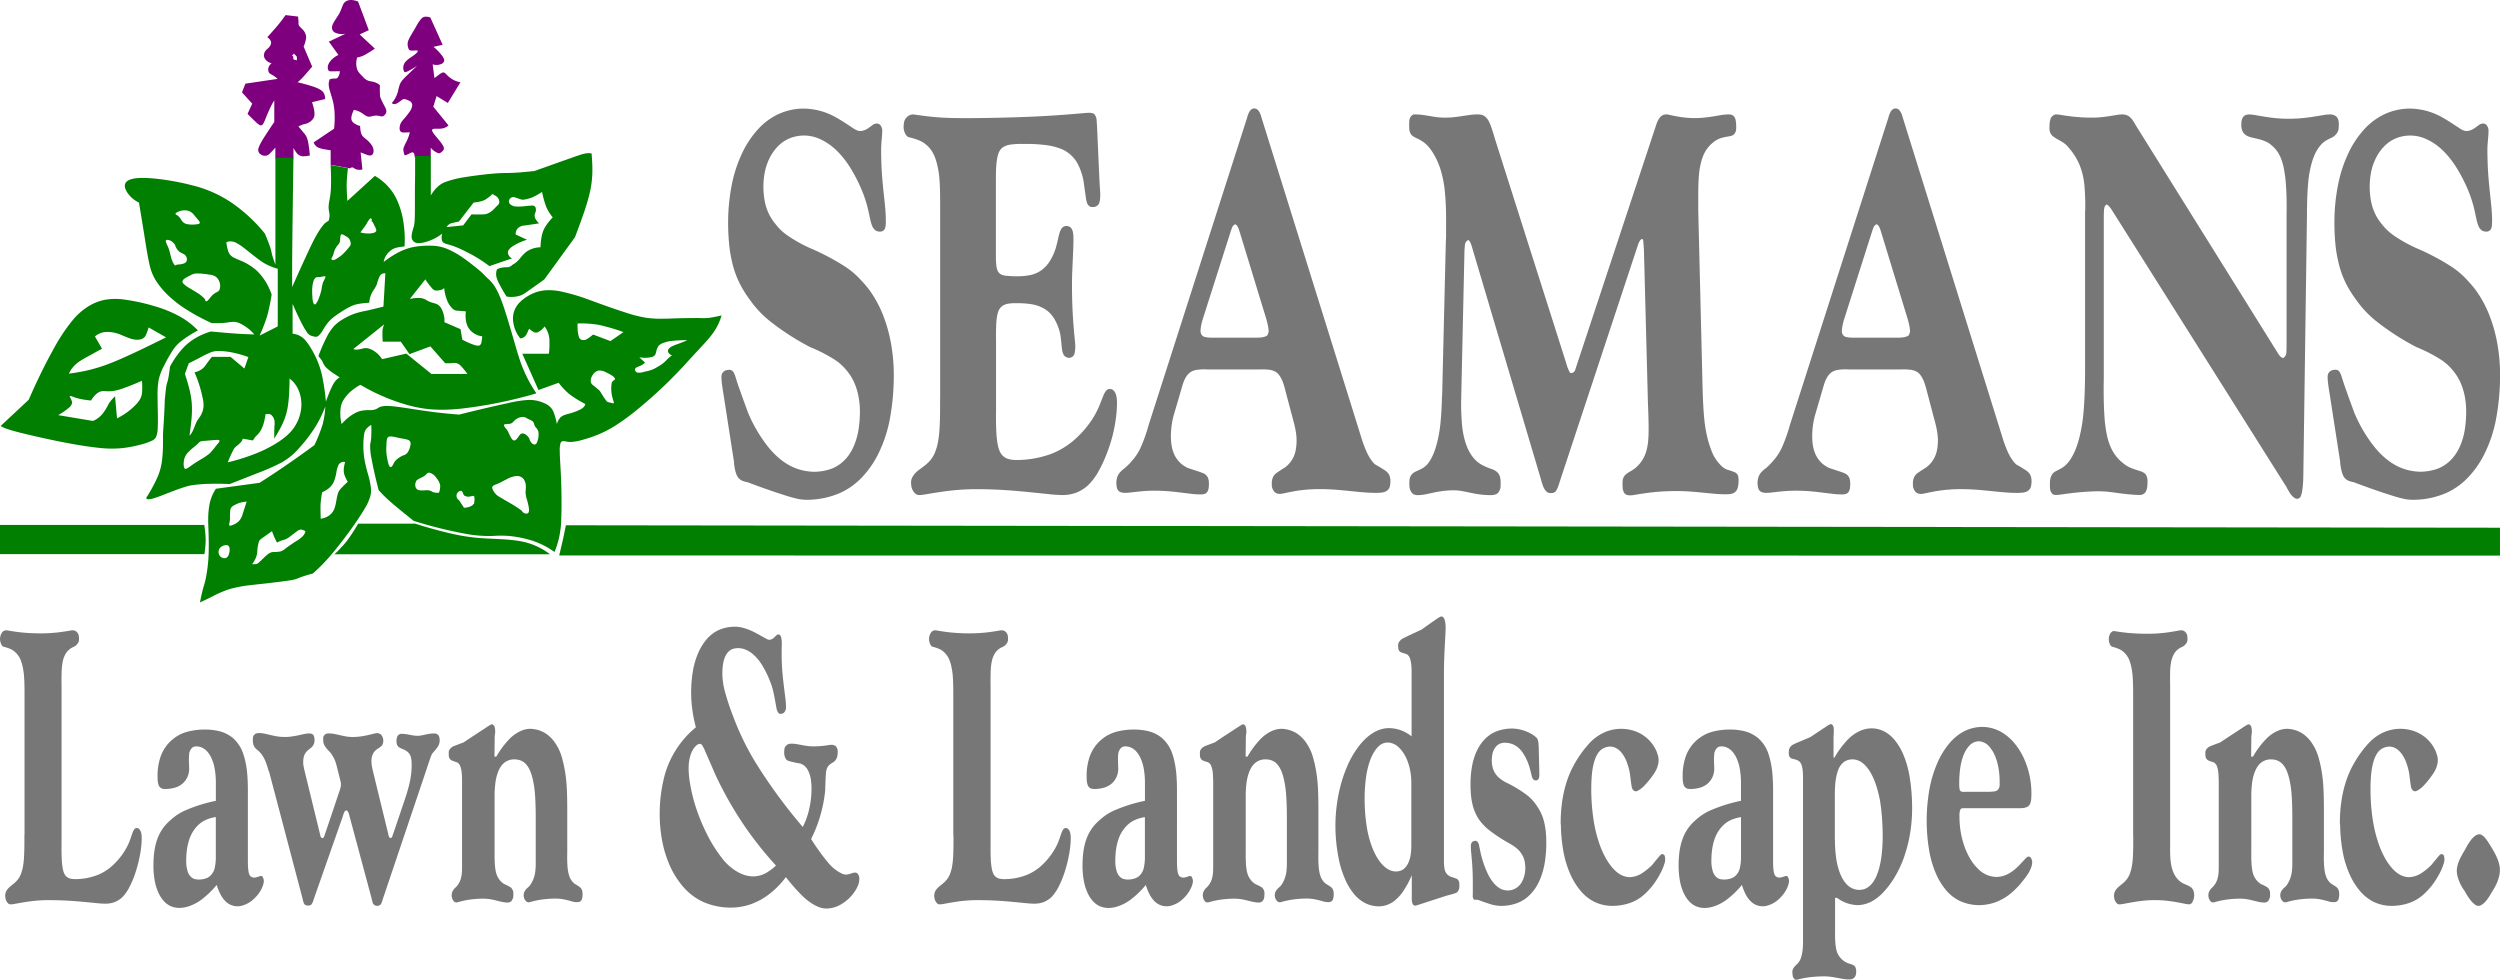
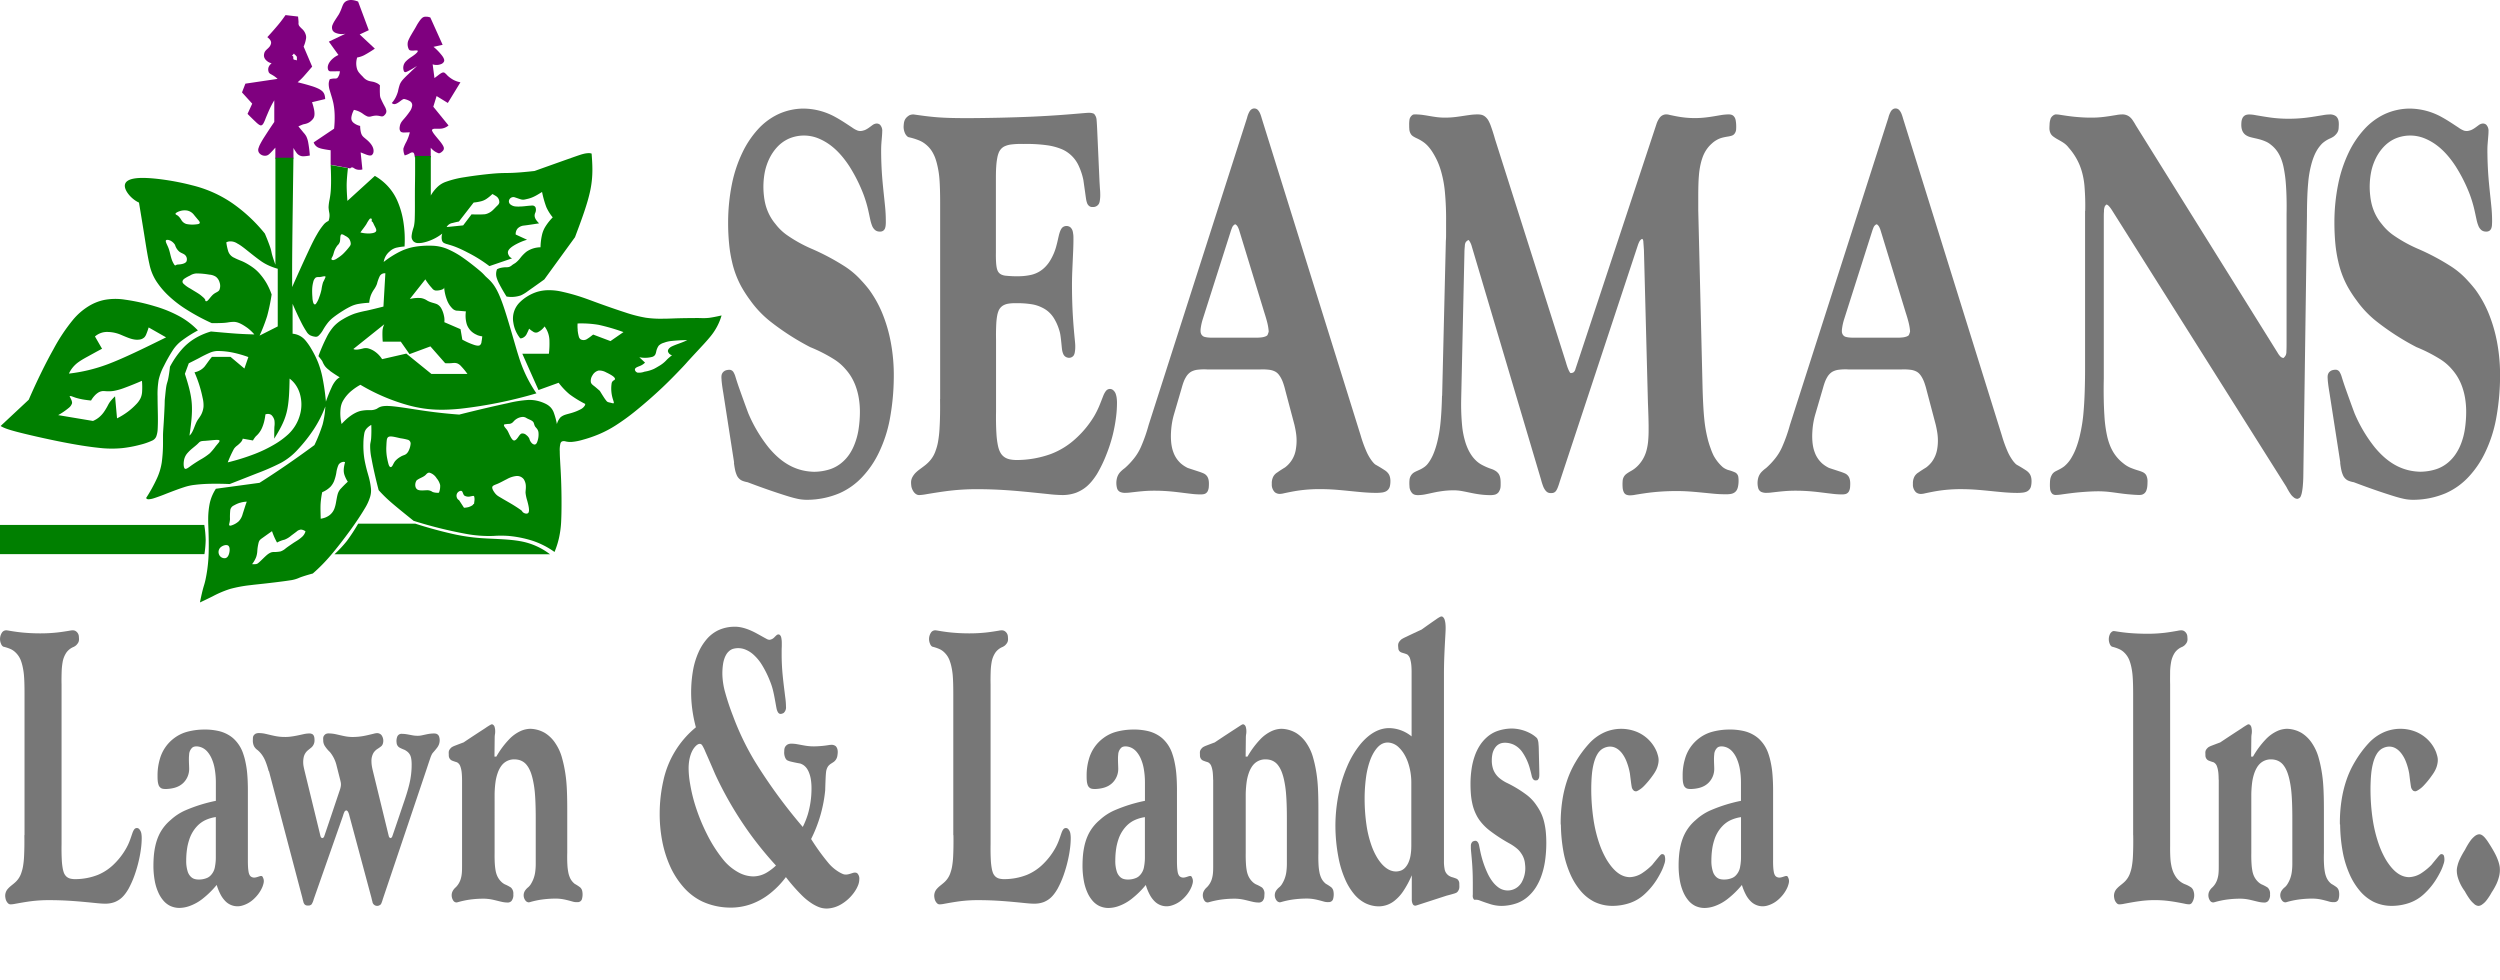
<svg xmlns="http://www.w3.org/2000/svg" viewBox="0 0 1171.23 459.01">
  <defs>
    <style>.cls-1{fill:#777;}.cls-1,.cls-2,.cls-3{fill-rule:evenodd;}.cls-2{fill:#7f007f;}.cls-3{fill:#007f00;}.cls-4{fill:none;stroke:#007f00;stroke-linejoin:round;stroke-width:0px;}</style>
  </defs>
  <g id="Layer_2" data-name="Layer 2">
    <g id="Layer_1-2" data-name="Layer 1">
      <path class="cls-1" d="M343.84,216.75a35.86,35.86,0,0,0,.58,3.56,12,12,0,0,0,.6,1.93,5.16,5.16,0,0,0,1.59,2.29,4.53,4.53,0,0,0,1.23.73,11.89,11.89,0,0,0,2.38.65c5,1.91,10.08,3.71,14,5s6.6,2.14,8.78,2.63a21,21,0,0,0,5.45.61,39.28,39.28,0,0,0,14.91-3.11,32.55,32.55,0,0,0,10.89-7.88,44.61,44.61,0,0,0,7.54-11.2,62.84,62.84,0,0,0,5.05-15.42A111.45,111.45,0,0,0,418.73,177a83.7,83.7,0,0,0-1.41-16.69,68.91,68.91,0,0,0-4-13.62,53.07,53.07,0,0,0-6.15-11,54.32,54.32,0,0,0-3.57-4.19,38.55,38.55,0,0,0-7.65-6.58,109,109,0,0,0-16.13-8.55,65.35,65.35,0,0,1-11.24-6.31,24.36,24.36,0,0,1-5.26-5.1,22.64,22.64,0,0,1-3.76-6.28,23.19,23.19,0,0,1-1-3.11,30.32,30.32,0,0,1-.66-3.8,36.41,36.41,0,0,1,.46-11.42,26.88,26.88,0,0,1,2.13-6.16,22.12,22.12,0,0,1,3.64-5.32A17,17,0,0,1,369.48,65a17.88,17.88,0,0,1,14.09-.1c4.76,2,9.48,5.61,14.3,12.91a74.54,74.54,0,0,1,6.7,13.35,59.46,59.46,0,0,1,1.87,6c.52,2.08.93,4.22,1.26,5.68a19,19,0,0,0,.81,2.78,5.09,5.09,0,0,0,1.52,2.2,3.27,3.27,0,0,0,2.13.67,2.5,2.5,0,0,0,1.54-.35,2.59,2.59,0,0,0,.91-1.13,6.12,6.12,0,0,0,.33-1.59,16,16,0,0,0,.06-1.63,70.68,70.68,0,0,0-.41-7.66c-.34-3.51-.93-8.48-1.28-12.91s-.46-8.32-.49-10.87,0-3.73.09-5,.23-2.72.3-3.71.1-1.55.1-2a4.09,4.09,0,0,0-1.08-3.24,2.45,2.45,0,0,0-1.6-.53,3.71,3.71,0,0,0-1.91.76c-1.1.8-2.84,2.24-4.21,2.5a4.29,4.29,0,0,1-2.62.08,11,11,0,0,1-2.66-1.46c-1.78-1.15-4.83-3.25-7.63-4.78a31.33,31.33,0,0,0-15.41-4.1,28.58,28.58,0,0,0-11.59,2.63,30.34,30.34,0,0,0-9.53,7.11,44.62,44.62,0,0,0-7.25,10.86,62.63,62.63,0,0,0-4.9,14.67,91.3,91.3,0,0,0-1.8,18.22,101.54,101.54,0,0,0,.5,10.25,61.35,61.35,0,0,0,1.29,7.86,44.89,44.89,0,0,0,4.43,11.86,59.33,59.33,0,0,0,4.17,6.41,48.62,48.62,0,0,0,9.13,9.67,118.27,118.27,0,0,0,18.9,12.2,71.68,71.68,0,0,1,11.33,5.79,23.53,23.53,0,0,1,5.31,4.62,24.26,24.26,0,0,1,2.58,3.47,26.1,26.1,0,0,1,2.09,4.36,31.25,31.25,0,0,1,1.48,5.6,39.47,39.47,0,0,1,.53,6.87,55.32,55.32,0,0,1-.66,8,32,32,0,0,1-1.72,6.46A23.87,23.87,0,0,1,398,212.7a18.8,18.8,0,0,1-3.57,4,16.9,16.9,0,0,1-5.4,3.08,24.91,24.91,0,0,1-7.71,1.25c-7.21-.2-14.34-3-21.34-11.52a68.32,68.32,0,0,1-9.42-15.92c-1.53-4.09-3-8.2-4.07-11.21s-1.65-4.93-2-6.06a8.4,8.4,0,0,0-.74-1.74,2.29,2.29,0,0,0-1.9-1.34,6.14,6.14,0,0,0-1.41.16,3.17,3.17,0,0,0-1.94,1.28,3.08,3.08,0,0,0-.47,1.22,7.21,7.21,0,0,0,0,1.74c0,.53.08,1.25.21,2.34s.35,2.56.6,4l5.09,32.78" />
      <path class="cls-1" d="M440.41,186.93c.07,4.89,0,9.79-.22,13.3a51,51,0,0,1-.82,7.25,23.32,23.32,0,0,1-1,3.55,13.75,13.75,0,0,1-2.33,4.35,16.76,16.76,0,0,1-2.35,2.36c-1,.82-2.15,1.63-3.05,2.31a15.72,15.72,0,0,0-1.95,1.72c-2.17,2.54-1.94,4-1.74,6a6.59,6.59,0,0,0,1,2.49,3.89,3.89,0,0,0,1.7,1.49,2.67,2.67,0,0,0,1,.19,24.3,24.3,0,0,0,3.45-.43c2.48-.4,6.89-1.15,11-1.63a107.8,107.8,0,0,1,12.72-.7c4.72,0,10.28.18,16.39.66s12.77,1.22,16.8,1.62a62.5,62.5,0,0,0,6.84.47,18.84,18.84,0,0,0,6.32-1.1c3.77-1.52,6.55-3.73,9.74-8.73a61.77,61.77,0,0,0,4.48-9.29,71.64,71.64,0,0,0,3-9.36,73.22,73.22,0,0,0,1.48-8.13,52.78,52.78,0,0,0,.43-6.63,16.39,16.39,0,0,0-.14-2.2,8.58,8.58,0,0,0-.33-1.55,4.09,4.09,0,0,0-1.44-2.25,2.31,2.31,0,0,0-3.19.39,5,5,0,0,0-.5.68,10.89,10.89,0,0,0-.93,1.94c-.48,1.18-1.18,3.1-1.91,4.79a41.42,41.42,0,0,1-2.31,4.57A46.24,46.24,0,0,1,504,205.44a36,36,0,0,1-11.7,7.26,47.11,47.11,0,0,1-15.78,2.81,16.59,16.59,0,0,1-3.25-.27,7.6,7.6,0,0,1-2-.67,6.08,6.08,0,0,1-2.58-2.51,8.73,8.73,0,0,1-.58-1.25,14.58,14.58,0,0,1-.62-2.23,38.23,38.23,0,0,1-.67-5.5c-.18-2.73-.25-6.57-.18-10.4V159.15c-.06-2.77,0-5.56.11-7.53a28.9,28.9,0,0,1,.47-4,11.09,11.09,0,0,1,.47-1.67,5.33,5.33,0,0,1,1.59-2.35,5.15,5.15,0,0,1,1-.66,7.17,7.17,0,0,1,2-.65,18.81,18.81,0,0,1,3.54-.24,42.41,42.41,0,0,1,7.71.52A16.69,16.69,0,0,1,488,144a13.94,13.94,0,0,1,2.52,1.5,13.44,13.44,0,0,1,3.17,3.48,23.17,23.17,0,0,1,2.49,5.5,15.07,15.07,0,0,1,.65,2.78c.18,1.17.33,2.68.45,3.88s.2,2.1.3,2.74a7.27,7.27,0,0,0,.57,2,2.83,2.83,0,0,0,1.93,1.64,2.65,2.65,0,0,0,3-1.09,4.3,4.3,0,0,0,.41-1.14,14.31,14.31,0,0,0,.26-3c0-.57,0-1-.23-3.31s-.62-6.53-.88-10.82-.38-8.67-.41-12.12,0-6,.13-9.09.3-6.74.41-9.35.13-4.19.13-5.32,0-1.84-.08-2.38c-.2-1.42-.28-2.35-1.33-3.39a3,3,0,0,0-3.57-.09,3.28,3.28,0,0,0-.76.89,6.32,6.32,0,0,0-.46.94,16.13,16.13,0,0,0-.69,2.29c-.28,1.15-.61,2.8-1,4.22a26.32,26.32,0,0,1-1.25,3.82,26.86,26.86,0,0,1-1.83,3.59,15.83,15.83,0,0,1-2.13,2.76,13.75,13.75,0,0,1-2.63,2.15,13.36,13.36,0,0,1-3.91,1.65,27.43,27.43,0,0,1-5.92.69,48.22,48.22,0,0,1-5.92-.23,6.3,6.3,0,0,1-2.26-.55,3.6,3.6,0,0,1-1.89-2.1,6.73,6.73,0,0,1-.3-1.07,17.49,17.49,0,0,1-.31-2.51c-.08-1.23-.12-2.92-.09-4.61V85.08c0-2.52,0-5,.15-7a32.42,32.42,0,0,1,.51-4.19,11.77,11.77,0,0,1,.54-2,5.89,5.89,0,0,1,1.78-2.65,5.33,5.33,0,0,1,1.29-.78,10.27,10.27,0,0,1,3-.78,36.47,36.47,0,0,1,5.68-.23,69.9,69.9,0,0,1,10.78.57,28.43,28.43,0,0,1,6.73,1.71,14.63,14.63,0,0,1,3.4,1.87,15.42,15.42,0,0,1,4.93,6.08,30.34,30.34,0,0,1,2.19,6.65c.31,2.18.62,4.35.84,5.92s.35,2.53.47,3.23a9.4,9.4,0,0,0,.37,1.48,3,3,0,0,0,1.35,1.76,2.42,2.42,0,0,0,1.27.26,3.12,3.12,0,0,0,2.91-1.4,4,4,0,0,0,.43-1.17,16.94,16.94,0,0,0,.25-3.87c0-.3,0-.68-.08-1.61s-.15-2.43-.25-3.93L514,60.29c-.07-1.48-.16-3-.24-3.88a5.16,5.16,0,0,0-.32-1.66,6,6,0,0,0-.65-1.14,1.2,1.2,0,0,0-.55-.43,5.73,5.73,0,0,0-2.13-.33c-.4,0-.65,0-4.63.34s-11.69,1-21.45,1.44-21.6.68-29.73.71-12.55-.16-16.28-.49-6.76-.78-8.34-1-1.69-.24-1.81-.24a4.81,4.81,0,0,0-1.77.36c-2.64,1.56-2.63,3.37-2.77,5.34a7.38,7.38,0,0,0,.72,3.25,4.6,4.6,0,0,0,.76,1.1,2.4,2.4,0,0,0,.82.6,29.49,29.49,0,0,1,5.08,1.57,11.67,11.67,0,0,1,2.93,1.76,13.12,13.12,0,0,1,3.33,3.91,18.43,18.43,0,0,1,1.14,2.43,28.46,28.46,0,0,1,1,3.44,40.89,40.89,0,0,1,1,6.35c.25,3,.34,7.06.34,11.13v92.09" />
      <path class="cls-1" d="M538.13,199.1a73.89,73.89,0,0,1-3.53,10.1,24.37,24.37,0,0,1-3.48,5.75,35.27,35.27,0,0,1-4.14,4.34,15.07,15.07,0,0,0-2.11,1.82,6.65,6.65,0,0,0-1.61,3,9.32,9.32,0,0,0,.12,4.81,2.83,2.83,0,0,0,1.35,1.53,5.54,5.54,0,0,0,2.47.44,18.74,18.74,0,0,0,2.47-.17c1.4-.15,3.65-.43,5.65-.6s3.73-.24,5.95-.23,4.9.12,7.87.41,6.23.75,8.51,1a39.92,39.92,0,0,0,4.45.33,8,8,0,0,0,1.76-.11,2.6,2.6,0,0,0,1.88-1.3,5.18,5.18,0,0,0,.57-2.07c.1-1.46.23-3.7-.9-5.16a4.09,4.09,0,0,0-1.61-1.24,25.36,25.36,0,0,0-2.47-.91c-1.26-.42-3.07-1-4.89-1.61a14.55,14.55,0,0,1-3.24-2.13,12.85,12.85,0,0,1-3.49-5.26c-1.17-3.06-1.33-7-1-10.78a36,36,0,0,1,1.19-6.59l3.73-12.75a31.88,31.88,0,0,1,1-3.09,13.49,13.49,0,0,1,1-2,7.21,7.21,0,0,1,1.71-2,5.23,5.23,0,0,1,1.2-.73,8.3,8.3,0,0,1,2.49-.68,24.62,24.62,0,0,1,4.5-.14h24.92a25.35,25.35,0,0,1,4.25.17,8.21,8.21,0,0,1,2.38.67,5.27,5.27,0,0,1,2,1.58,10.4,10.4,0,0,1,.85,1.24A14.45,14.45,0,0,1,601,179a34.84,34.84,0,0,1,1.19,4l4.24,16c.27,1.17.51,2.36.66,3.32a24.93,24.93,0,0,1,.35,4.11,23.34,23.34,0,0,1-.33,3.94A13,13,0,0,1,602,219c-1.38.83-2.73,1.71-3.55,2.31a5.25,5.25,0,0,0-1.86,1.85,6.63,6.63,0,0,0-.76,3.55,5,5,0,0,0,1.43,3.91,3.76,3.76,0,0,0,2.43.77,10.33,10.33,0,0,0,2-.33c1.5-.31,4.24-.91,7.1-1.3a73.37,73.37,0,0,1,8.74-.62c2.87,0,5.61.07,9.14.36s7.82.77,11,1.05,5.15.34,6.62.35a22.32,22.32,0,0,0,3.18-.16,6.28,6.28,0,0,0,1.65-.45,3.65,3.65,0,0,0,2.06-2.66c.27-1.25.47-3.74-.5-5.38a4.31,4.31,0,0,0-.5-.71,6.65,6.65,0,0,0-1.5-1.28c-1-.65-2.53-1.62-4.15-2.51a4.2,4.2,0,0,1-.92-.77,13.15,13.15,0,0,1-1.36-1.71,22.84,22.84,0,0,1-2.19-4,60.16,60.16,0,0,1-2.59-7.23L591.12,55.47a18.67,18.67,0,0,0-.71-2.15,6.16,6.16,0,0,0-1-1.67,2.31,2.31,0,0,0-2.87-.57,3.22,3.22,0,0,0-1.19,1.24,11.13,11.13,0,0,0-1.11,2.9L538.13,199.1m29.63-40.9a18.78,18.78,0,0,1-2.3-.14c-1.25-.21-1.76-.31-2.44-1.11a3.05,3.05,0,0,1-.53-1.32,7.93,7.93,0,0,1,0-1.58,25.53,25.53,0,0,1,.93-4.33l13.06-41c.22-.72.48-1.44.69-1.94a2.91,2.91,0,0,1,1.42-1.69c.26,0,.44.13.74.42a3.69,3.69,0,0,1,.64.92,10.35,10.35,0,0,1,.68,1.79l11.7,38.28c.6,1.84,1.14,3.71,1.46,5.08a23.58,23.58,0,0,1,.48,2.78,9.43,9.43,0,0,1,.08,1,8.8,8.8,0,0,1-.49,1.44.91.91,0,0,1-.41.49,3,3,0,0,1-.71.36,7.32,7.32,0,0,1-1.65.4,20.18,20.18,0,0,1-2.71.15H567.76" />
      <path class="cls-1" d="M675.57,185.42c-.11,4.82-.37,9.65-.78,13.35a61.86,61.86,0,0,1-1.44,8.28,39,39,0,0,1-1.48,4.78A22.65,22.65,0,0,1,670.4,215a17.64,17.64,0,0,1-1.46,2.21,7.79,7.79,0,0,1-1.37,1.38,13.13,13.13,0,0,1-2,1.25c-.79.4-1.72.78-2.38,1.11a5.6,5.6,0,0,0-1.33.84,4.68,4.68,0,0,0-1.53,3.23,16,16,0,0,0,0,2.73,4.91,4.91,0,0,0,1.42,3.45,3,3,0,0,0,1.34.65,6.12,6.12,0,0,0,1.49.11,19.12,19.12,0,0,0,3.52-.43c1.79-.34,4.35-1,6.64-1.32a40.08,40.08,0,0,1,5.91-.5,22.28,22.28,0,0,1,4.72.44c1.94.35,4.64,1,6.91,1.33a38.09,38.09,0,0,0,5.33.48,10.54,10.54,0,0,0,2.34-.14,3.33,3.33,0,0,0,2.09-1.18c1.07-1.58,1-2.59,1-4.36s-.19-3.67-1.42-4.87a4.5,4.5,0,0,0-.9-.75,9,9,0,0,0-1.68-.85,28.3,28.3,0,0,1-5.06-2.18,12.4,12.4,0,0,1-2.73-2.1,15.18,15.18,0,0,1-1.76-2.09,20,20,0,0,1-1.72-3,26.68,26.68,0,0,1-1.51-4.15,39.43,39.43,0,0,1-1.22-6.35,106.92,106.92,0,0,1-.49-12.7l1.53-69.05c0-1.12.12-2.24.19-3a3.58,3.58,0,0,1,.42-1.72,3.2,3.2,0,0,1,1.08-.93c.28-.14.35,0,.44.08a8.74,8.74,0,0,1,1.34,2.93l32.4,109.1a28.48,28.48,0,0,0,1,3.17,7.43,7.43,0,0,0,.74,1.46c1.11,1.71,2.14,1.85,3.78,1.67a2.41,2.41,0,0,0,1.34-.77,4.31,4.31,0,0,0,.39-.55,8.32,8.32,0,0,0,.62-1.31c.27-.67.6-1.66.9-2.66l36.63-110.85a11.25,11.25,0,0,1,.59-1.44,3.39,3.39,0,0,1,1-1.26,1.08,1.08,0,0,1,.48-.18,1.32,1.32,0,0,1,.32.46,3.84,3.84,0,0,1,.17,1.14c.06.8.17,2.25.26,3.7l1.87,71.31c.1,2.49.19,5,.24,6.82s.07,3,.08,3.85,0,1.48,0,2.08a55.49,55.49,0,0,1-.24,5.6,25.31,25.31,0,0,1-.63,3.67,16.21,16.21,0,0,1-3.66,7.09,14,14,0,0,1-4.07,3.19c-.68.41-1.23.75-1.64,1.06a4.44,4.44,0,0,0-1.93,3.5,19.54,19.54,0,0,0,0,2.94,5.71,5.71,0,0,0,.61,2.37,2.44,2.44,0,0,0,1,1,4.62,4.62,0,0,0,2,.35,13,13,0,0,0,2.44-.29c1.75-.28,4.94-.82,8.21-1.16s6.61-.51,9.66-.55,5.82.06,9,.32,6.93.66,9.54.9a55.72,55.72,0,0,0,5.62.28,13.14,13.14,0,0,0,2.55-.15,4.28,4.28,0,0,0,1.37-.44,3.61,3.61,0,0,0,1.76-2,7.44,7.44,0,0,0,.26-.85,13.44,13.44,0,0,0,.16-4.8,2.91,2.91,0,0,0-1.32-1.91,19,19,0,0,0-3.46-1.23,8.92,8.92,0,0,1-1.77-.83,5.93,5.93,0,0,1-1.17-.91,20,20,0,0,1-2.1-2.32,20.61,20.61,0,0,1-1.73-2.66A28.18,28.18,0,0,1,801.4,210a38.09,38.09,0,0,1-1.45-4.76,62.08,62.08,0,0,1-1.5-8.86c-.43-4.16-.69-9.84-.83-15.51l-2-82.32V91.84c0-3.48.08-7,.3-9.55a37.48,37.48,0,0,1,.84-5.56,27.1,27.1,0,0,1,.95-3.19,16,16,0,0,1,2.46-4.4A15.59,15.59,0,0,1,802,67.23a11.52,11.52,0,0,1,2-1.5,11,11,0,0,1,2.62-1.16,27.19,27.19,0,0,1,2.92-.6,12.49,12.49,0,0,0,1.64-.37,2.73,2.73,0,0,0,1.28-.77,3.74,3.74,0,0,0,.91-2.37,20,20,0,0,0-.05-2.92c-.18-1.42-.26-2.3-1.27-3.29a2.56,2.56,0,0,0-1.15-.55,5.22,5.22,0,0,0-1.32-.1,24.56,24.56,0,0,0-3.36.33c-1.71.27-4.17.75-6.34,1a44.47,44.47,0,0,1-12.41-.09c-2.1-.31-4.14-.78-5.25-1a6.05,6.05,0,0,0-1.6-.26,3.9,3.9,0,0,0-3.12,1.64,10.53,10.53,0,0,0-1.49,3L739.19,169.57c-.39,1.18-.78,2.36-1.06,3.18a3.27,3.27,0,0,1-.82,1.59,2.35,2.35,0,0,1-1.33.43c-.35,0-.43-.18-.59-.46a9.17,9.17,0,0,1-.72-1.44,26.46,26.46,0,0,1-1-3L700.42,65.23c-.62-2.22-1.33-4.41-1.87-5.91a17.84,17.84,0,0,0-1.24-2.84,6.49,6.49,0,0,0-1.57-1.86,4.34,4.34,0,0,0-1.9-.88,8.85,8.85,0,0,0-1.8-.14,27.58,27.58,0,0,0-3.72.3c-1.77.23-4.21.64-6.23.89a41.59,41.59,0,0,1-5.06.32,31.49,31.49,0,0,1-4.54-.32c-1.76-.24-3.94-.66-5.56-.89a29.18,29.18,0,0,0-3.4-.3c-1.42,0-1.45,0-2,.42a3.47,3.47,0,0,0-1.16,1.82,15.24,15.24,0,0,0-.18,2.73c0,.62,0,1.26.06,1.75a4.77,4.77,0,0,0,1,2.87,3.93,3.93,0,0,0,.81.69,12.88,12.88,0,0,0,1.61.87A19.53,19.53,0,0,1,667,66.67a12.88,12.88,0,0,1,2.24,2.08,20.44,20.44,0,0,1,2,2.73,35,35,0,0,1,2.25,4.21,36.34,36.34,0,0,1,1.89,5.49,51.59,51.59,0,0,1,1.54,8.71,137.4,137.4,0,0,1,.56,14.21c0,1.8,0,3.6,0,5s0,2.36-.07,3.21-.05,1.58-.08,2.31l-1.7,70.82" />
      <path class="cls-1" d="M838.56,199.1A73.89,73.89,0,0,1,835,209.2a24.37,24.37,0,0,1-3.48,5.75,34.53,34.53,0,0,1-4.14,4.34,15.07,15.07,0,0,0-2.11,1.82,6.65,6.65,0,0,0-1.61,3,9.32,9.32,0,0,0,.12,4.81,2.83,2.83,0,0,0,1.35,1.53,5.56,5.56,0,0,0,2.48.44,18.72,18.72,0,0,0,2.46-.17c1.4-.15,3.65-.43,5.65-.6s3.74-.24,6-.23,4.9.12,7.87.41,6.23.75,8.51,1a39.9,39.9,0,0,0,4.46.33,8,8,0,0,0,1.75-.11,2.6,2.6,0,0,0,1.88-1.3,5,5,0,0,0,.57-2.07c.1-1.46.23-3.7-.89-5.16a4.05,4.05,0,0,0-1.62-1.24,25.36,25.36,0,0,0-2.47-.91c-1.25-.42-3.07-1-4.89-1.61a14.55,14.55,0,0,1-3.24-2.13,12.85,12.85,0,0,1-3.49-5.26c-1.17-3.06-1.33-7-1-10.78a36,36,0,0,1,1.19-6.59l3.73-12.75a31.88,31.88,0,0,1,1-3.09,14.59,14.59,0,0,1,1-2,7.21,7.21,0,0,1,1.71-2,5.23,5.23,0,0,1,1.2-.73,8.3,8.3,0,0,1,2.49-.68,24.62,24.62,0,0,1,4.5-.14h24.93a25.27,25.27,0,0,1,4.24.17,8.21,8.21,0,0,1,2.38.67,5.27,5.27,0,0,1,2,1.58,9.34,9.34,0,0,1,.85,1.24,14.45,14.45,0,0,1,1.07,2.26,36.85,36.85,0,0,1,1.2,4l4.23,16c.27,1.17.51,2.36.66,3.32a23.88,23.88,0,0,1,.35,4.11,22.35,22.35,0,0,1-.33,3.94,13.82,13.82,0,0,1-2.58,6.1,14,14,0,0,1-2.61,2.55c-1.38.83-2.73,1.71-3.56,2.31a5.25,5.25,0,0,0-1.86,1.85,6.63,6.63,0,0,0-.76,3.55,4.94,4.94,0,0,0,1.44,3.91,3.73,3.73,0,0,0,2.42.77,10.33,10.33,0,0,0,2-.33c1.5-.31,4.24-.91,7.11-1.3a73.05,73.05,0,0,1,8.73-.62c2.87,0,5.61.07,9.14.36s7.83.77,11,1.05,5.15.34,6.62.35a22.32,22.32,0,0,0,3.18-.16,6.28,6.28,0,0,0,1.65-.45,3.65,3.65,0,0,0,2.06-2.66c.27-1.25.47-3.74-.49-5.38a6,6,0,0,0-.5-.71,6.91,6.91,0,0,0-1.5-1.28c-1-.65-2.54-1.62-4.16-2.51A4.2,4.2,0,0,1,944,217a13.15,13.15,0,0,1-1.36-1.71,22.84,22.84,0,0,1-2.19-4,60.16,60.16,0,0,1-2.59-7.23L891.55,55.47a18.67,18.67,0,0,0-.71-2.15,5.91,5.91,0,0,0-1-1.67,2.31,2.31,0,0,0-2.87-.57,3.22,3.22,0,0,0-1.19,1.24,11.5,11.5,0,0,0-1.11,2.9L838.56,199.1m29.63-40.9a18.78,18.78,0,0,1-2.3-.14c-1.25-.21-1.76-.31-2.44-1.11a3.18,3.18,0,0,1-.53-1.32,7.93,7.93,0,0,1,.05-1.58,25.7,25.7,0,0,1,.94-4.33l13.05-41c.22-.72.48-1.44.69-1.94a2.91,2.91,0,0,1,1.42-1.69,1.08,1.08,0,0,1,.74.42,3.44,3.44,0,0,1,.64.92,10.35,10.35,0,0,1,.68,1.79l11.7,38.28c.61,1.84,1.14,3.71,1.46,5.08a23.58,23.58,0,0,1,.48,2.78,9.43,9.43,0,0,1,.08,1,8.8,8.8,0,0,1-.49,1.44.91.91,0,0,1-.41.49,3,3,0,0,1-.71.36,7.32,7.32,0,0,1-1.65.4,20.08,20.08,0,0,1-2.71.15H868.19" />
      <path class="cls-1" d="M976.84,98.85v73.81c0,7.37-.22,14.74-.7,20.15a73.49,73.49,0,0,1-1.81,11.5,45.2,45.2,0,0,1-1.85,6,27.12,27.12,0,0,1-1.86,3.84,15.44,15.44,0,0,1-3.5,4.29,15,15,0,0,1-2,1.29c-.73.4-1.51.76-2.07,1.06a4.23,4.23,0,0,0-1.62,1.42c-1.08,1.79-1,2.95-1.07,4.75,0,.58,0,1.19.07,1.66a3.91,3.91,0,0,0,1.06,2.74,2.56,2.56,0,0,0,1.81.52,19.28,19.28,0,0,0,2.76-.27c1.91-.26,5.26-.74,8.33-1s5.87-.42,8.08-.44a46,46,0,0,1,6.21.35c2.37.28,5.48.77,7.89,1s4.12.34,5.15.36a6.73,6.73,0,0,0,1.67-.1,3.17,3.17,0,0,0,2.16-2,8.09,8.09,0,0,0,.46-2.11c.05-.55.08-1.26.08-1.8a6.46,6.46,0,0,0-.57-3.16,3.21,3.21,0,0,0-.76-.94,4.07,4.07,0,0,0-.93-.59,17,17,0,0,0-2-.74,37.22,37.22,0,0,1-3.78-1.33,14,14,0,0,1-3.36-2.09,19,19,0,0,1-4.66-5.25,21.8,21.8,0,0,1-1.51-3.06,29.27,29.27,0,0,1-1.38-4.56,60.32,60.32,0,0,1-1.24-9.46c-.31-4.58-.43-10.94-.29-17.28V102.35c0-1.22,0-2.43.09-3.27a5.84,5.84,0,0,1,.41-2.44,3.31,3.31,0,0,1,.75-.83c.57.14.92.48,1.57,1.24A20.74,20.74,0,0,1,989.77,99l81.4,129.12a26.88,26.88,0,0,0,2,3.39,5.84,5.84,0,0,0,1.26,1.35,2.77,2.77,0,0,0,2,.84,4,4,0,0,0,.93-.47c.52-.48.45-.65.67-1.1a8.61,8.61,0,0,0,.37-1.32,27.16,27.16,0,0,0,.44-3.06c.13-1.39.23-3.2.25-5l1.7-121.62c0-5.74.19-11.49.59-15.59a48.34,48.34,0,0,1,1.44-8.45,31.59,31.59,0,0,1,1.47-4.36,20.47,20.47,0,0,1,1.6-3,18.18,18.18,0,0,1,2-2.47,13.76,13.76,0,0,1,4-2.51,10.7,10.7,0,0,0,1.58-.92c2.48-2.1,2.1-3.49,2.25-5.27,0-1.33,0-2.92-1.31-4.1a4.63,4.63,0,0,0-3.11-.83,18.34,18.34,0,0,0-3.11.34c-1.86.29-4.93.84-7.8,1.18a68.48,68.48,0,0,1-8.13.48,62.7,62.7,0,0,1-7.86-.47c-2.76-.35-5.75-.89-7.58-1.19a16.67,16.67,0,0,0-3-.34,5.59,5.59,0,0,0-1.41.16,2.93,2.93,0,0,0-1.78,1.45,5.09,5.09,0,0,0-.51,1.7c-.17,1.77-.24,4.17,1.39,5.82a4.26,4.26,0,0,0,.85.66,7.1,7.1,0,0,0,2,.84c1,.29,2.47.57,3.78.91a21,21,0,0,1,3.43,1.18,9.77,9.77,0,0,1,2.28,1.42,14.29,14.29,0,0,1,3.56,4,17.55,17.55,0,0,1,1.24,2.53,23.6,23.6,0,0,1,1.18,4,60.06,60.06,0,0,1,1.11,8.28c.28,3.76.4,8.65.3,13.53v60.05c0,1.64,0,3.29-.08,4.31a4.39,4.39,0,0,1-.28,1.87,4.45,4.45,0,0,1-1.07,1.37,2.41,2.41,0,0,1-1.65-.9,7.64,7.64,0,0,1-1.1-1.53l-66.48-106.6c-.41-.75-.85-1.48-1.22-2a7.16,7.16,0,0,0-1.73-2,5.38,5.38,0,0,0-3.46-1.07,14,14,0,0,0-2.55.26c-1.47.23-3.83.64-5.95.89a47.28,47.28,0,0,1-6.26.35c-2.26,0-4.9-.14-7.49-.4s-5.15-.67-6.54-.88a12.61,12.61,0,0,0-1.89-.22c-1.23-.2-2.7,1.25-2.87,2.23a9,9,0,0,0-.4,2.09c0,.54-.07,1.21-.07,1.72a5.58,5.58,0,0,0,.61,3,4.14,4.14,0,0,0,1.15,1.28,18.27,18.27,0,0,0,1.89,1.24c.91.52,2.14,1.17,3.11,1.85a9.79,9.79,0,0,1,2.28,2.2,29,29,0,0,1,5.07,8.06,30,30,0,0,1,1.35,4.14,35.69,35.69,0,0,1,1,6.38,109.92,109.92,0,0,1,.29,11" />
      <path class="cls-1" d="M1096.34,216.75a35.86,35.86,0,0,0,.58,3.56,11,11,0,0,0,.6,1.93,5.14,5.14,0,0,0,1.58,2.29,4.46,4.46,0,0,0,1.24.73,11.89,11.89,0,0,0,2.38.65c5,1.91,10.07,3.71,14,5s6.6,2.14,8.78,2.63a20.91,20.91,0,0,0,5.44.61,39.29,39.29,0,0,0,14.92-3.11,32.65,32.65,0,0,0,10.89-7.88,44.85,44.85,0,0,0,7.53-11.2,62.83,62.83,0,0,0,5.06-15.42,111.44,111.44,0,0,0,1.92-19.53,83.75,83.75,0,0,0-1.4-16.69,69.59,69.59,0,0,0-4-13.62,53.07,53.07,0,0,0-6.15-11c-1-1.28-2-2.49-3.57-4.19a38.68,38.68,0,0,0-7.66-6.58,108,108,0,0,0-16.13-8.55,65.61,65.61,0,0,1-11.23-6.31,24.71,24.71,0,0,1-5.27-5.1,22.57,22.57,0,0,1-3.75-6.28,23.19,23.19,0,0,1-1-3.11,28.6,28.6,0,0,1-.66-3.8,36.12,36.12,0,0,1,.46-11.42,26.41,26.41,0,0,1,2.13-6.16,21.84,21.84,0,0,1,3.64-5.32A16.94,16.94,0,0,1,1122,65a17.88,17.88,0,0,1,14.09-.1c4.76,2,9.49,5.61,14.3,12.91a73.89,73.89,0,0,1,6.71,13.35,59.42,59.42,0,0,1,1.86,6c.52,2.08.94,4.22,1.27,5.68a16.7,16.7,0,0,0,.81,2.78,5.08,5.08,0,0,0,1.51,2.2,3.31,3.31,0,0,0,2.13.67,2.54,2.54,0,0,0,1.55-.35,2.59,2.59,0,0,0,.91-1.13,6.12,6.12,0,0,0,.33-1.59c0-.45.06-1,.06-1.63a70.68,70.68,0,0,0-.41-7.66c-.34-3.51-.93-8.48-1.28-12.91s-.46-8.32-.5-10.87,0-3.73.1-5,.22-2.72.3-3.71.1-1.55.1-2a4.1,4.1,0,0,0-1.09-3.24,2.43,2.43,0,0,0-1.6-.53,3.65,3.65,0,0,0-1.9.76c-1.11.8-2.84,2.24-4.21,2.5a4.29,4.29,0,0,1-2.62.08,10.82,10.82,0,0,1-2.66-1.46c-1.78-1.15-4.84-3.25-7.63-4.78a31.35,31.35,0,0,0-15.41-4.1,28.63,28.63,0,0,0-11.6,2.63,30.41,30.41,0,0,0-9.52,7.11,44.37,44.37,0,0,0-7.26,10.86,62.64,62.64,0,0,0-4.89,14.67,89.85,89.85,0,0,0-1.8,18.22c0,3.59.18,7.19.49,10.25a63,63,0,0,0,1.3,7.86,44.89,44.89,0,0,0,4.43,11.86,57.84,57.84,0,0,0,4.17,6.41,48.32,48.32,0,0,0,9.13,9.67,118.27,118.27,0,0,0,18.9,12.2,72.12,72.12,0,0,1,11.33,5.79,23.53,23.53,0,0,1,5.31,4.62,24.15,24.15,0,0,1,2.57,3.47,25.33,25.33,0,0,1,2.1,4.36,31.25,31.25,0,0,1,1.48,5.6,38.58,38.58,0,0,1,.52,6.87,54,54,0,0,1-.65,8,32,32,0,0,1-1.72,6.46,23.87,23.87,0,0,1-2.51,4.89,19.07,19.07,0,0,1-3.57,4,17,17,0,0,1-5.4,3.08,25,25,0,0,1-7.71,1.25c-7.22-.2-14.34-3-21.34-11.52a68,68,0,0,1-9.42-15.92c-1.53-4.09-3-8.2-4.07-11.21s-1.65-4.93-2-6.06a8.78,8.78,0,0,0-.75-1.74,2.28,2.28,0,0,0-1.9-1.34,6,6,0,0,0-1.4.16,3.22,3.22,0,0,0-1.95,1.28,3.41,3.41,0,0,0-.47,1.22,7.78,7.78,0,0,0,0,1.74c0,.53.08,1.25.21,2.34s.35,2.56.6,4l5.09,32.78" />
      <path class="cls-2" d="M129,74.16v-5c-.81.94-1.67,1.85-2.24,2.43-1.09,1.09-1.39,1.15-2,1.32a3.44,3.44,0,0,1-3.31-1.21,2.45,2.45,0,0,1-.29-2.41,9.54,9.54,0,0,1,.7-1.7c.41-.79,1-1.89,2.16-3.68s2.78-4.3,4.48-6.76V47a37.53,37.53,0,0,0-1.94,3.57c-.64,1.36-1.32,3-1.7,3.89s-.46,1.16-.64,1.6-.44,1.05-.66,1.47a3.8,3.8,0,0,1-.54.83c-.69.62-1,.39-1.59.1a10,10,0,0,1-1.58-1.31c-.93-.86-2.42-2.31-3.88-3.8l2.19-4.79-4.79-5.27,1.59-4.1,15.09-2.24a15.08,15.08,0,0,0-1.44-1.17,20.72,20.72,0,0,0-1.8-1.08,2.18,2.18,0,0,1-.91-.87c-.38-1.1-.57-2.58,1.35-4.19a5.49,5.49,0,0,1-1.55-.6c-2.14-1.41-2.38-2.93-1.7-4.66a4.66,4.66,0,0,1,.77-1c.23-.23.34-.33.45-.43a7.57,7.57,0,0,0,1.26-1.35c.78-1.4.94-2.49-1.24-4.19,2-2.18,3.91-4.36,5.33-6.08s2.31-3,3.2-4.26l5.86.68c.11.9.19,1.82.22,2.3a3.85,3.85,0,0,1,0,.72,2.18,2.18,0,0,0,.35,1.4,13.63,13.63,0,0,0,1.38,1.43,6,6,0,0,1,1.77,3.08,4.31,4.31,0,0,1,.06,1.15,15.15,15.15,0,0,1-1.16,4l4,9.38c-1.45,1.69-2.91,3.39-4,4.61s-2,2-2.8,2.72c2.39.57,4.76,1.23,6.42,1.75a22.21,22.21,0,0,1,3.34,1.27,7.69,7.69,0,0,1,1.57,1,3.85,3.85,0,0,1,1.35,2.2,7.49,7.49,0,0,1,.21,1.64l-6.16,1.48a24.62,24.62,0,0,1,.88,3.12,11,11,0,0,1,.28,2.27c0,1.53-.37,2.36-1.91,3.65a5.69,5.69,0,0,1-1.4.81,8.05,8.05,0,0,1-1.41.41,4,4,0,0,0-.83.22c-.42.16-1.2.49-2,.84.93,1.11,1.85,2.24,2.47,3a8.31,8.31,0,0,1,1.25,1.72,11.11,11.11,0,0,1,.91,3,53.88,53.88,0,0,1,.73,5.93,16.58,16.58,0,0,1-2.53.34,3.87,3.87,0,0,1-3.83-1.8,16.82,16.82,0,0,1-1.31-2.08c0,1.65,0,3.3,0,5H129m9.11-46.32.64.2c.4.15.35,0,.34-.24,0,0,0-.58,0-1.13,0-.22-.13-.49-.52-.74,0-.44-.57-.33-.72-.88-.39-.22-.4.48-.95.68-.21.31.66.46.49.85.09.42-.15,1.11.4,1.19l.19,0-.31,0a.76.76,0,0,0,.44.09h0m-.44-.08h0s0,0,0,0" />
      <path class="cls-2" d="M154.91,77.29c0-2.18,0-4.49,0-6.9-1.35-.17-2.7-.4-3.65-.6a10.66,10.66,0,0,1-2-.58,4.17,4.17,0,0,1-2.31-2.5l9.57-6.43a46.83,46.83,0,0,0,.26-6.5,32.39,32.39,0,0,0-.59-5.38,37.79,37.79,0,0,0-1-3.69c-.46-1.54-.47-1.61-.67-2.24a10.21,10.21,0,0,1-.52-3.23,5.69,5.69,0,0,1,.51-2.13,11.1,11.1,0,0,1,1.35-.27c1.2-.15,1.44.14,2.19-.31a5.21,5.21,0,0,0,1.17-3.16l-3.39.06c-.71,0-.78,0-.92,0a1.24,1.24,0,0,1-1.11-.59c-.68-1.58,0-3.59,2.28-5.54a10.51,10.51,0,0,1,2.48-1.54l-4.5-6.25,7.82-3.73a8,8,0,0,1-3.16.06,7.44,7.44,0,0,1-1.37-.4,2.87,2.87,0,0,1-1.48-1.13,3.15,3.15,0,0,1,0-2.82,10.58,10.58,0,0,1,.84-1.61c.4-.65.91-1.43,1.28-2s.57-.83.84-1.31a22.19,22.19,0,0,0,1.37-3.14c.18-.47.39-1,.6-1.4A3.46,3.46,0,0,1,162.26.51c1.56-.82,3.46-.58,5.51.23l5,13.4-4.26,2,7.1,6.65a55.26,55.26,0,0,1-5,3.07,11.35,11.35,0,0,1-3.27,1.07,9,9,0,0,0,0,5.57,5.44,5.44,0,0,0,.87,1.53A21.32,21.32,0,0,0,170,35.94a5.76,5.76,0,0,0,2.93,2c1.1.28,1.84.31,2.55.57a9.47,9.47,0,0,1,1.44.62A4.48,4.48,0,0,1,178,40c-.07,1.55-.07,3.11,0,4.08a5.21,5.21,0,0,0,.27,1.79,47.56,47.56,0,0,0,2.2,4.42c.64,1.47,1,2.49-.61,3.92-.69.51-1.23.3-2,.14a7.18,7.18,0,0,0-2.19-.16,12,12,0,0,0-1.29.22l-.54.14a3,3,0,0,1-1.71,0A10.13,10.13,0,0,1,170,53.29a10.64,10.64,0,0,0-4.19-1.82,13.19,13.19,0,0,0-.82,1.89c-.49,1.65-.79,3.09.81,4.3A7.61,7.61,0,0,0,168.73,59a13.15,13.15,0,0,0,.41,3.26c.47,1.6,1.28,2,2.29,2.89,1.9,1.51,4.23,4,3.42,6.6-.54,1.12-1,1.14-1.78,1.09a7.81,7.81,0,0,1-1.58-.45l-2.53-1,.82,8a5.08,5.08,0,0,1-3.21-.18c-.39-.19-.77-.45-.92-.53a1.07,1.07,0,0,0-1.57.22l-9.17-1.69" />
      <path class="cls-2" d="M194.31,73.67A6.24,6.24,0,0,0,194,72c-.28-.74-1-.79-2-.19a9.53,9.53,0,0,1-2.39,1,7.16,7.16,0,0,1-.63-3.2,17.32,17.32,0,0,1,1.36-3.11A20.84,20.84,0,0,0,192,62c-.91,0-1.83.07-2.45.07a3.34,3.34,0,0,1-1.69-.27c-.9-.88-.7-2-.42-3.27a5.54,5.54,0,0,1,1-1.85c.29-.38.67-.81,1-1.18s.58-.69,1-1.21,1-1.27,1.37-1.84a6.11,6.11,0,0,0,1.3-3A2.17,2.17,0,0,0,192,47.37a8.67,8.67,0,0,0-2.71-1c-.45,0-1.35.69-1.93,1.14-1,.73-2.35,1.71-3.4,1.06a1.71,1.71,0,0,1-.4-.32,11.78,11.78,0,0,0,1.79-2.6,16.81,16.81,0,0,0,1.09-2.76,24.11,24.11,0,0,1,.88-3.37,8.22,8.22,0,0,1,1.44-2.23c.78-.89,1.95-2,2.67-2.67L193,33.09l2.39-2.21c-1.57,1-3.2,1.94-4.15,2.42-1.49.71-1.46.58-1.95.2a4.29,4.29,0,0,1,.9-4.78,12.41,12.41,0,0,1,1.43-1.25c1.12-.83,1.19-.8,1.85-1.29a14.34,14.34,0,0,0,1.31-1c.55-.54,1-.88.92-1.37,0-.23-.92-.2-1.64-.14a5.44,5.44,0,0,1-1.87-.07,1.08,1.08,0,0,1-.64-.46,5.22,5.22,0,0,1-.58-2.57,4.44,4.44,0,0,1,.37-1.71,23.44,23.44,0,0,1,1.29-2.51c.53-.93,1.13-1.91,1.55-2.61s.66-1.12,1-1.76.91-1.51,1.36-2.15c1.57-2.21,2.29-2,3.55-2a6.58,6.58,0,0,1,1.51.35L207.37,21l-4.27.94a24.41,24.41,0,0,1,3.51,3.53,10.53,10.53,0,0,1,1,1.35c.63,1.19.89,2-.51,3a5.7,5.7,0,0,1-4.4.32l.84,6.44,1.57-1.18c.38-.3.56-.45.9-.68.69-.47,1.62-1.11,2.31-.58a6.47,6.47,0,0,1,1,.92,8.12,8.12,0,0,0,.87.83,13.83,13.83,0,0,0,2.29,1.56,11.86,11.86,0,0,0,3.23,1.11l-5.91,9.68L204.54,45,203,50l7.13,8.77a6.28,6.28,0,0,1-4,1.53c-.83,0-1.61,0-2.15,0a3.36,3.36,0,0,0-1.29.21c-.6.61-.15.88.12,1.49a13.36,13.36,0,0,0,.88,1.23c.42.54,1,1.23,1.4,1.72s.65.77,1,1.2.77,1,1.06,1.44c.74,1.13,1,1.81.66,2.57-.16.55-1.71,1.91-2.4,1.61a8,8,0,0,1-3.61-2.56v4.49h-7.46" />
      <path class="cls-1" d="M11.41,391.29c.07,3.53,0,7.07-.12,9.6a39.08,39.08,0,0,1-.54,5.18,17.77,17.77,0,0,1-.66,2.55A10.25,10.25,0,0,1,7,413.48c-.65.59-1.43,1.17-2,1.66a10.69,10.69,0,0,0-1.3,1.25,4.85,4.85,0,0,0-1.15,4.3,4.35,4.35,0,0,0,1.19,2.47,1.69,1.69,0,0,0,1.26.53,12.82,12.82,0,0,0,2.29-.3c1.64-.29,4.56-.83,7.3-1.18a67.55,67.55,0,0,1,8.43-.5c3.13,0,6.82.1,10.87.38s8.46.73,11.13,1,3.61.27,4.54.27a12,12,0,0,0,4.31-.8c2.53-1.09,4.26-2.62,6.32-6.12a44.27,44.27,0,0,0,2.92-6.61,60.64,60.64,0,0,0,2-7,54.46,54.46,0,0,0,1-5.78,36.54,36.54,0,0,0,.28-4.47,12.17,12.17,0,0,0-.11-1.66,4.28,4.28,0,0,0-1.08-2.52,1.48,1.48,0,0,0-2.3.16,3.89,3.89,0,0,0-.33.5,9.31,9.31,0,0,0-.6,1.43c-.31.87-.76,2.28-1.23,3.48a24.49,24.49,0,0,1-1.48,3.2,32.34,32.34,0,0,1-5.64,7.46,23.72,23.72,0,0,1-7.76,5.24,29.14,29.14,0,0,1-10.48,2,10,10,0,0,1-2.16-.19,4.34,4.34,0,0,1-2.08-1,4.84,4.84,0,0,1-1.33-2.16,10.79,10.79,0,0,1-.41-1.61,31.42,31.42,0,0,1-.45-4c-.11-2-.16-4.73-.11-7.48V320.66c-.06-2.31,0-4.63.06-6.4a31.77,31.77,0,0,1,.41-3.9,11.6,11.6,0,0,1,1.86-4.73,7.83,7.83,0,0,1,3.43-2.6,7.09,7.09,0,0,0,1-.66c1.74-1.68,1.43-2.67,1.34-4.31a3.22,3.22,0,0,0-1.8-2.57,3.17,3.17,0,0,0-1.14-.2,10,10,0,0,0-1.53.21c-1.19.19-3.4.57-5.8.83a73,73,0,0,1-7.84.4c-2.83,0-5.88-.15-8.5-.41s-4.83-.64-6-.83a11.39,11.39,0,0,0-1.37-.2,2.44,2.44,0,0,0-1.9.88,5.49,5.49,0,0,0-.52,5.56,2.35,2.35,0,0,0,1,1.23A19.63,19.63,0,0,1,5,304.09a7.83,7.83,0,0,1,1.94,1.27,10.19,10.19,0,0,1,3,4.56,20.6,20.6,0,0,1,.68,2.48,31,31,0,0,1,.65,4.57c.17,2.15.22,5.09.22,8v66.3" />
      <path class="cls-1" d="M101.51,414.55a25.5,25.5,0,0,0,1.88,4.63,12.88,12.88,0,0,0,2.19,3,7.9,7.9,0,0,0,8.18,2,13.07,13.07,0,0,0,5.13-3,18,18,0,0,0,2.07-2.27,16.62,16.62,0,0,0,1.36-2.11,14.15,14.15,0,0,0,.73-1.57c.58-1.74.92-2.89-.13-4.61a.65.65,0,0,0-.46-.21c-.8-.15-2.67,1.1-4.1.63a2.18,2.18,0,0,1-1.45-1.16,5.11,5.11,0,0,1-.46-1.48,19.1,19.1,0,0,1-.24-2.11c-.06-1-.09-2.23-.08-3.49V370.21c0-2.79-.11-5.58-.32-7.85a43.36,43.36,0,0,0-.83-5.46,29.12,29.12,0,0,0-1-3.66,16.75,16.75,0,0,0-4.49-7.14,14.17,14.17,0,0,0-2.69-1.93,16.23,16.23,0,0,0-4.46-1.71,29.33,29.33,0,0,0-7.17-.67,30.87,30.87,0,0,0-8,1.19,17.87,17.87,0,0,0-5.52,2.8,18.35,18.35,0,0,0-6.78,9.88,26.93,26.93,0,0,0-1.06,7.7c0,.82,0,1.64.07,2.25a8.28,8.28,0,0,0,.39,2.07,2.78,2.78,0,0,0,1.22,1.56c1,.68,4,.39,5.8-.05a10.71,10.71,0,0,0,2.68-1,10,10,0,0,0,1.7-1.21,9.14,9.14,0,0,0,2.94-7.17c0-.76-.13-2.82-.11-4.33a18.24,18.24,0,0,1,.1-1.91,4.68,4.68,0,0,1,1.51-3.33c1.08-.88,3.22-.64,4.81.15a7.54,7.54,0,0,1,2.38,1.94,13,13,0,0,1,1.89,3.12,20.43,20.43,0,0,1,1.39,4.71,37.26,37.26,0,0,1,.55,6.5v8.52a72,72,0,0,0-14.18,4.42,24.93,24.93,0,0,0-7,4.56,21,21,0,0,0-5,6.11,22.31,22.31,0,0,0-1.25,2.83,26.54,26.54,0,0,0-.93,3.23,35.93,35.93,0,0,0-.65,4.07c-.15,1.57-.24,3.37-.24,5.17a39.32,39.32,0,0,0,.62,7.09A23.43,23.43,0,0,0,74.12,418a15.29,15.29,0,0,0,2.33,3.8,9.89,9.89,0,0,0,3.17,2.55,10.21,10.21,0,0,0,4.25,1,14.55,14.55,0,0,0,5-.91,21.56,21.56,0,0,0,5.91-3.27,42.23,42.23,0,0,0,6.73-6.58m-.4-31.73V401c0,1,0,2-.1,2.84a19.92,19.92,0,0,1-.27,2,7.5,7.5,0,0,1-2.48,4.7,5.67,5.67,0,0,1-1.07.68,9.56,9.56,0,0,1-4.2.83,6.43,6.43,0,0,1-2.11-.34,4.22,4.22,0,0,1-1.36-.85,5.89,5.89,0,0,1-1.58-2.53,16.07,16.07,0,0,1-.7-5.14,37.75,37.75,0,0,1,.37-5.37,24.83,24.83,0,0,1,1-4.3A16.59,16.59,0,0,1,92.39,387a13.13,13.13,0,0,1,3.54-2.64,17.44,17.44,0,0,1,5.18-1.58" />
      <path class="cls-1" d="M126,361.26l15.63,59.28c.15.68.32,1.36.46,1.81a2.83,2.83,0,0,0,.74,1.47,1.91,1.91,0,0,0,1.36.41,2.14,2.14,0,0,0,1.79-.56,8.15,8.15,0,0,0,1-2.39l13.72-39.1a9.66,9.66,0,0,1,.75-2c.36-.46.8-.59,1-.44a1.38,1.38,0,0,1,.6.58,7.07,7.07,0,0,1,.63,1.8L174,420.54c.15.68.32,1.36.46,1.81a2.25,2.25,0,0,0,3.52,1.65,1.35,1.35,0,0,0,.61-.63,13.7,13.7,0,0,0,.74-2.1L199,362.89c1-2.94,1.95-5.91,2.53-7.53a11.35,11.35,0,0,1,.89-2.15,3.82,3.82,0,0,1,.38-.54c.69-.77,1.35-1.56,1.79-2.14a6,6,0,0,0,1.13-2,5.57,5.57,0,0,0,0-3.43,2.08,2.08,0,0,0-1.49-1.38,4.51,4.51,0,0,0-1.11-.09,16.55,16.55,0,0,0-2.43.23c-1,.18-2.21.47-3.06.64a9,9,0,0,1-2,.21,13.57,13.57,0,0,1-2.14-.18c-.91-.15-2.08-.4-3-.54a12.56,12.56,0,0,0-2-.18,2.2,2.2,0,0,0-2.3,1.12,5.55,5.55,0,0,0-.39,2.95,2.87,2.87,0,0,0,.95,2.05,4.74,4.74,0,0,0,.94.57,19.53,19.53,0,0,0,1.85.8,8.44,8.44,0,0,1,1.36.9,4.89,4.89,0,0,1,1.69,2.92,10,10,0,0,1,.19,1.31,19.59,19.59,0,0,1,.07,2.35c0,1-.07,2.22-.22,3.63a38.24,38.24,0,0,1-.91,5.15c-.51,2.14-1.33,4.84-2.23,7.5-1.92,5.64-3.78,11.24-5.76,16.92-.1.24-.47.67-.78.66a2.14,2.14,0,0,1-.51-.31c-.23-.21-.22-.42-.32-.69l-7.42-30.44c-.17-.71-.33-1.43-.43-2a13.88,13.88,0,0,1-.24-2.49,7.38,7.38,0,0,1,1-4.08,6.46,6.46,0,0,1,1.67-1.68,18.11,18.11,0,0,0,1.63-1.13,2.44,2.44,0,0,0,1-1.31,4.53,4.53,0,0,0-.65-4.16,2.67,2.67,0,0,0-2-.88,6.73,6.73,0,0,0-1.68.29c-1.11.26-3.05.76-4.81,1.07a29,29,0,0,1-4.63.44,18.59,18.59,0,0,1-3.86-.33c-1.44-.27-3.22-.71-4.55-1a16.66,16.66,0,0,0-2.8-.33,3.42,3.42,0,0,0-1.76.27c-1.53,1.11-1.14,2.07-1.15,3.45a5.15,5.15,0,0,0,.59,1.92,14.88,14.88,0,0,0,2.52,3.06,15.67,15.67,0,0,1,3.16,6.46l1.46,5.76c.17.63.32,1.27.41,1.7a5.3,5.3,0,0,1,.11,1.94,11.41,11.41,0,0,1-.63,2.37c-2.4,7.14-4.76,14.23-7.22,21.42-.15.41-.86,1-1.32.43a1.93,1.93,0,0,1-.4-.77l-7.42-30.44c-.17-.71-.33-1.43-.44-2a11,11,0,0,1,0-4.32,5.8,5.8,0,0,1,2.12-3.45c.39-.34.81-.65,1.15-.94a4.37,4.37,0,0,0,1.82-3.69c0-.85-.06-2.34-1.07-2.86a3,3,0,0,0-1.65-.29,12.76,12.76,0,0,0-2.34.3c-2.32.51-6.05,1.42-8.92,1.33a22,22,0,0,1-4.27-.4c-1.58-.29-3.41-.78-4.72-1.06a13.23,13.23,0,0,0-2.67-.35,4.09,4.09,0,0,0-2,.3c-1.52,1-1.15,2-1.26,3.11a6,6,0,0,0,.58,2.77,5.43,5.43,0,0,0,1.72,1.84,12,12,0,0,1,1.89,2.05,13.94,13.94,0,0,1,1.67,3,38,38,0,0,1,1.57,4.79" />
      <path class="cls-1" d="M216.47,365.17v40c0,1.28,0,2.56-.08,3.51a13.18,13.18,0,0,1-.62,3.35,9.2,9.2,0,0,1-2.22,3.63,5.91,5.91,0,0,0-1.69,2.28,4.5,4.5,0,0,0,.62,4.16,1.85,1.85,0,0,0,1.38.69,5.42,5.42,0,0,0,1.08-.25,42.82,42.82,0,0,1,4.61-1,46.75,46.75,0,0,1,6.16-.51,21.19,21.19,0,0,1,4.64.37c1.54.3,3.32.8,4.58,1.07a12.59,12.59,0,0,0,2.56.35,2.51,2.51,0,0,0,2.12-.7,4.5,4.5,0,0,0,.88-3.17,3.82,3.82,0,0,0-1.12-3.14,18.46,18.46,0,0,0-2.92-1.53,7.15,7.15,0,0,1-1.51-1.09,8.87,8.87,0,0,1-2.31-3.62,10.25,10.25,0,0,1-.43-1.65,27.66,27.66,0,0,1-.38-3.19c-.09-1.44-.13-3.28-.1-5.12V372.92a47.18,47.18,0,0,1,.4-6.38,21.4,21.4,0,0,1,1-4.28,13,13,0,0,1,1.25-2.71,8.83,8.83,0,0,1,1.54-1.91,7.38,7.38,0,0,1,5.05-1.88,9,9,0,0,1,2.14.26,6.76,6.76,0,0,1,3.92,2.74,9.92,9.92,0,0,1,.92,1.5,16.17,16.17,0,0,1,.89,2.09,28.46,28.46,0,0,1,.9,3.36,47,47,0,0,1,.91,6.47c.24,3,.35,7.11.35,11.19v21.25a28.37,28.37,0,0,1-.28,4.09,14.17,14.17,0,0,1-2.28,5.9,7.68,7.68,0,0,1-.9,1,7,7,0,0,0-1.66,1.82,4,4,0,0,0,.27,4.42,2.11,2.11,0,0,0,1.56.9,4.82,4.82,0,0,0,1-.24,41.15,41.15,0,0,1,4.61-1,48.88,48.88,0,0,1,6.29-.52,20.51,20.51,0,0,1,4.58.37c1.44.28,3,.72,4,1a6.54,6.54,0,0,0,2.44.28,2,2,0,0,0,2-1.38,8,8,0,0,0,.17-3.72,3.23,3.23,0,0,0-1-1.82,20.41,20.41,0,0,0-2.5-1.62,7.54,7.54,0,0,1-2.5-3.47,10.7,10.7,0,0,1-.51-1.75,25,25,0,0,1-.45-3.49c-.1-1.6-.14-3.69-.08-5.78V379.4c0-4.14-.07-8.28-.29-11.46a64.31,64.31,0,0,0-.89-7.33c-.35-1.94-.73-3.6-1.19-5.24a22.76,22.76,0,0,0-3-6.86,16.08,16.08,0,0,0-5-5.07,14.31,14.31,0,0,0-6.84-2,11.56,11.56,0,0,0-4.8,1.12,17.53,17.53,0,0,0-5.4,4,40.22,40.22,0,0,0-5.8,7.89h-.89l.11-9.22a12.24,12.24,0,0,1,.18-1.58,9.33,9.33,0,0,0,0-2c-.16-.87-.2-1.73-1.15-2.25a.94.94,0,0,0-.82.07,28.43,28.43,0,0,0-2.63,1.66c-2.15,1.4-6.17,4-10.17,6.69-1.52.55-3,1.13-4,1.51a9.88,9.88,0,0,0-1.56.75c-1.79,1.58-1.33,2.34-1.36,3.86a2.67,2.67,0,0,0,1,2.09,2.85,2.85,0,0,0,.8.41c.48.19,1.23.45,2,.67a3.3,3.3,0,0,1,1.63,2,7.47,7.47,0,0,1,.34,1.15,13,13,0,0,1,.31,2c.08.86.13,2,.13,3.07" />
      <path class="cls-1" d="M363.54,405.5a24.7,24.7,0,0,1-4,3.09,12.55,12.55,0,0,1-6.66,2,14.86,14.86,0,0,1-6.73-1.78,23.94,23.94,0,0,1-7.41-6.17,65.39,65.39,0,0,1-7.58-11.93,89.09,89.09,0,0,1-5.38-13.2,73.86,73.86,0,0,1-2.5-10.48,43.15,43.15,0,0,1-.67-7.11,23.37,23.37,0,0,1,.27-3.52,17.51,17.51,0,0,1,.75-3,12.34,12.34,0,0,1,1.07-2.3c1.36-2.14,3.3-3.6,4.35-1.8a18.38,18.38,0,0,1,1.37,2.78c1,2.25,2.84,6.42,4.62,10.61A169.79,169.79,0,0,0,352,391.48a173,173,0,0,0,11.52,14m4.66,5.43a84.83,84.83,0,0,0,7.38,8.45,28.47,28.47,0,0,0,5.32,4.24c2.84,1.66,4.45,2,6.43,2.05a14,14,0,0,0,6.78-2,19.93,19.93,0,0,0,3.25-2.4,20.55,20.55,0,0,0,2.43-2.65,17.9,17.9,0,0,0,1.47-2.24,13.89,13.89,0,0,0,.77-1.64,7.57,7.57,0,0,0,.56-2.76,3.55,3.55,0,0,0-.92-2.81,1.67,1.67,0,0,0-1.14-.33c-.69-.15-2.81,1-4.33.9a3.27,3.27,0,0,1-1.37-.29,14.58,14.58,0,0,1-2.38-1.29,19.17,19.17,0,0,1-4.58-4.15A100.53,100.53,0,0,1,380,393.07a64.77,64.77,0,0,0,6.6-22.84c.05-2,.13-4,.19-5.44s.13-2.32.21-3a6.25,6.25,0,0,1,.86-2.64,5,5,0,0,1,1.44-1.36c.44-.3,1-.62,1.4-.92a4.44,4.44,0,0,0,1.58-2.64c.17-1.12.58-3.21-.72-4.63a3.09,3.09,0,0,0-2.23-.65,5.86,5.86,0,0,0-1,.1,46.21,46.21,0,0,1-6.95.62,25.16,25.16,0,0,1-3.75-.27c-1.39-.21-3-.55-4.19-.75a14,14,0,0,0-2.44-.24,4.12,4.12,0,0,0-2,.36c-1.76,1.09-1.52,2.47-1.61,3.61s.4,3.48,1.7,3.94a7.81,7.81,0,0,0,1.67.54c1,.24,2.55.57,4.12.84a6.31,6.31,0,0,1,1.88,1,6.77,6.77,0,0,1,1.38,1.54,9.89,9.89,0,0,1,1,2.06,14.93,14.93,0,0,1,.75,2.93,26.86,26.86,0,0,1,.29,4.41,42.56,42.56,0,0,1-1.74,11.95,39.05,39.05,0,0,1-2.35,5.83,246.17,246.17,0,0,1-22.36-30.58,126,126,0,0,1-10.29-21.34,112.48,112.48,0,0,1-3.64-10.86,33.85,33.85,0,0,1-1.38-9.3,31.74,31.74,0,0,1,.28-3.93,14.59,14.59,0,0,1,.68-2.88,9.76,9.76,0,0,1,.9-1.94,6.35,6.35,0,0,1,1.18-1.44,5.34,5.34,0,0,1,1.72-1.09,8.89,8.89,0,0,1,6.27.36,12.61,12.61,0,0,1,3.66,2.38,21.48,21.48,0,0,1,3.87,4.72,47,47,0,0,1,3.88,7.91,30,30,0,0,1,1.38,4.4c.4,1.66.74,3.59,1,5s.4,2.27.53,2.89a6.1,6.1,0,0,0,.64,1.88c.66,1.16,1.65,1,2.73.41a3.48,3.48,0,0,0,1.09-2.95,34.2,34.2,0,0,0-.36-4.48c-.3-2.54-.86-6.66-1.2-10.32a100,100,0,0,1-.47-10.07c0-.47,0-.94,0-1.55s.05-1.36.06-1.9,0-.89,0-1.23c0-.57,0-1.13-.06-1.57-.15-1.08-.17-1.94-1-2.59-.89-.38-1.34.16-2.27,1.06a3.78,3.78,0,0,1-2.38,1.33,2.94,2.94,0,0,1-1.56-.51c-.9-.46-2.38-1.32-4.07-2.24-3.42-1.92-7.42-3.53-11.13-3.37a18.13,18.13,0,0,0-7.39,1.7,16.66,16.66,0,0,0-5.44,4.29,24.91,24.91,0,0,0-3.75,6.06,36.43,36.43,0,0,0-2.49,8.16,60.21,60.21,0,0,0-.7,15.71,64.76,64.76,0,0,0,2,11.2,44.33,44.33,0,0,0-15.24,25,70.43,70.43,0,0,0-1.72,14.89,67.34,67.34,0,0,0,1.23,13.63,52.83,52.83,0,0,0,3.6,11.46,38.9,38.9,0,0,0,6,9.52,27.45,27.45,0,0,0,9.09,7.09,31.61,31.61,0,0,0,12.06,2.85A28.44,28.44,0,0,0,352,423.53a31.47,31.47,0,0,0,8.83-5,40.43,40.43,0,0,0,7.34-7.6" />
      <path class="cls-1" d="M446.68,391.29c.06,3.53,0,7.07-.12,9.6a39.08,39.08,0,0,1-.54,5.18,17.77,17.77,0,0,1-.66,2.55,10.25,10.25,0,0,1-3.12,4.86c-.65.59-1.43,1.17-2,1.66a10.69,10.69,0,0,0-1.3,1.25,4.85,4.85,0,0,0-1.15,4.3,4.35,4.35,0,0,0,1.19,2.47,1.69,1.69,0,0,0,1.26.53,12.82,12.82,0,0,0,2.29-.3c1.64-.29,4.56-.83,7.3-1.18a67.43,67.43,0,0,1,8.43-.5c3.13,0,6.82.1,10.87.38s8.46.73,11.13,1,3.61.27,4.54.27a12,12,0,0,0,4.31-.8c2.52-1.09,4.26-2.62,6.32-6.12a44.27,44.27,0,0,0,2.92-6.61,60.64,60.64,0,0,0,2-7,54.46,54.46,0,0,0,1-5.78,36.54,36.54,0,0,0,.28-4.47,10.7,10.7,0,0,0-.12-1.66,4.2,4.2,0,0,0-1.07-2.52,1.48,1.48,0,0,0-2.3.16,3.89,3.89,0,0,0-.33.5,9.31,9.31,0,0,0-.6,1.43c-.31.87-.76,2.28-1.23,3.48a25.88,25.88,0,0,1-1.48,3.2,32.34,32.34,0,0,1-5.64,7.46,23.72,23.72,0,0,1-7.76,5.24,29.14,29.14,0,0,1-10.48,2,10,10,0,0,1-2.16-.19,4.34,4.34,0,0,1-2.08-1,4.84,4.84,0,0,1-1.33-2.16,9.66,9.66,0,0,1-.41-1.61,31.42,31.42,0,0,1-.45-4c-.11-2-.16-4.73-.11-7.48V320.66c-.06-2.31,0-4.63.06-6.4a29.89,29.89,0,0,1,.41-3.9,11.47,11.47,0,0,1,1.86-4.73,7.78,7.78,0,0,1,3.43-2.6,7.09,7.09,0,0,0,1-.66c1.74-1.68,1.43-2.67,1.34-4.31a3.23,3.23,0,0,0-1.81-2.57,3.11,3.11,0,0,0-1.13-.2,9.84,9.84,0,0,0-1.53.21c-1.19.19-3.4.57-5.8.83a73.17,73.17,0,0,1-7.84.4c-2.83,0-5.88-.15-8.5-.41s-4.83-.64-6-.83a11,11,0,0,0-1.38-.2,2.44,2.44,0,0,0-1.89.88,5.49,5.49,0,0,0-.52,5.56,2.35,2.35,0,0,0,1,1.23,19.63,19.63,0,0,1,3.38,1.13,7.83,7.83,0,0,1,1.94,1.27,10.08,10.08,0,0,1,2.95,4.56,18.69,18.69,0,0,1,.69,2.48,31,31,0,0,1,.65,4.57c.16,2.15.22,5.09.22,8v66.3" />
      <path class="cls-1" d="M536.78,414.55a24.8,24.8,0,0,0,1.88,4.63,12.6,12.6,0,0,0,2.19,3,7.9,7.9,0,0,0,8.18,2,13.07,13.07,0,0,0,5.13-3,18,18,0,0,0,2.07-2.27,17.81,17.81,0,0,0,1.36-2.11,16.27,16.27,0,0,0,.73-1.57c.58-1.74.92-2.89-.13-4.61a.65.65,0,0,0-.47-.21c-.79-.15-2.66,1.1-4.09.63a2.18,2.18,0,0,1-1.45-1.16,5.11,5.11,0,0,1-.46-1.48,19.1,19.1,0,0,1-.24-2.11c-.06-1-.09-2.23-.08-3.49V370.21c0-2.79-.11-5.58-.32-7.85a45.28,45.28,0,0,0-.83-5.46,29.12,29.12,0,0,0-1-3.66,16.75,16.75,0,0,0-4.49-7.14,14.17,14.17,0,0,0-2.69-1.93,16.23,16.23,0,0,0-4.46-1.71,29.33,29.33,0,0,0-7.17-.67,30.87,30.87,0,0,0-8,1.19,17.87,17.87,0,0,0-5.52,2.8,18.35,18.35,0,0,0-6.78,9.88,26.93,26.93,0,0,0-1.06,7.7c0,.82,0,1.64.07,2.25a7.85,7.85,0,0,0,.39,2.07,2.78,2.78,0,0,0,1.22,1.56c1.05.68,4,.39,5.8-.05a10.71,10.71,0,0,0,2.68-1,10,10,0,0,0,1.7-1.21,9.14,9.14,0,0,0,2.94-7.17c0-.76-.13-2.82-.11-4.33a14,14,0,0,1,.1-1.91,4.68,4.68,0,0,1,1.51-3.33c1.08-.88,3.22-.64,4.81.15a7.54,7.54,0,0,1,2.38,1.94,13,13,0,0,1,1.89,3.12,20.43,20.43,0,0,1,1.39,4.71,37.26,37.26,0,0,1,.55,6.5v8.52a71.82,71.82,0,0,0-14.18,4.42,24.93,24.93,0,0,0-7,4.56,21,21,0,0,0-5,6.11,22.31,22.31,0,0,0-1.25,2.83,26.54,26.54,0,0,0-.93,3.23,35.93,35.93,0,0,0-.65,4.07c-.15,1.57-.24,3.37-.24,5.17a39.32,39.32,0,0,0,.62,7.09,23.43,23.43,0,0,0,1.62,5.37,15.29,15.29,0,0,0,2.33,3.8,9.89,9.89,0,0,0,3.17,2.55,10.21,10.21,0,0,0,4.25,1,14.55,14.55,0,0,0,5-.91,21.56,21.56,0,0,0,5.91-3.27,42.23,42.23,0,0,0,6.73-6.58m-.4-31.73V401c0,1,0,2-.1,2.84a19.92,19.92,0,0,1-.27,2,7.5,7.5,0,0,1-2.48,4.7,6,6,0,0,1-1.07.68,9.56,9.56,0,0,1-4.2.83,6.43,6.43,0,0,1-2.11-.34,4.27,4.27,0,0,1-1.37-.85,6,6,0,0,1-1.57-2.53,16.07,16.07,0,0,1-.7-5.14,37.75,37.75,0,0,1,.37-5.37,24.83,24.83,0,0,1,1-4.3,16.59,16.59,0,0,1,3.78-6.48,13,13,0,0,1,3.54-2.64,17.44,17.44,0,0,1,5.18-1.58" />
      <path class="cls-1" d="M568.37,365.17v40c0,1.28,0,2.56-.08,3.51a13.64,13.64,0,0,1-.62,3.35,9.24,9.24,0,0,1-2.23,3.63,6,6,0,0,0-1.68,2.28,4.5,4.5,0,0,0,.62,4.16,1.85,1.85,0,0,0,1.38.69,5.42,5.42,0,0,0,1.08-.25,42.82,42.82,0,0,1,4.61-1,46.75,46.75,0,0,1,6.16-.51,21.19,21.19,0,0,1,4.64.37c1.54.3,3.32.8,4.58,1.07a12.52,12.52,0,0,0,2.55.35,2.53,2.53,0,0,0,2.13-.7c.87-1.15.8-1.8.87-3.17a3.79,3.79,0,0,0-1.11-3.14,18.46,18.46,0,0,0-2.92-1.53,6.9,6.9,0,0,1-1.51-1.09,8.87,8.87,0,0,1-2.31-3.62,10.25,10.25,0,0,1-.43-1.65,25.57,25.57,0,0,1-.38-3.19c-.09-1.44-.14-3.28-.11-5.12V372.92a47.08,47.08,0,0,1,.41-6.38,21.4,21.4,0,0,1,1-4.28,13,13,0,0,1,1.25-2.71,8.83,8.83,0,0,1,1.54-1.91,7.38,7.38,0,0,1,5.05-1.88A9,9,0,0,1,595,356a6.79,6.79,0,0,1,3.92,2.74,10.8,10.8,0,0,1,.92,1.5,15,15,0,0,1,.88,2.09,26.35,26.35,0,0,1,.91,3.36,47.39,47.39,0,0,1,.9,6.47c.25,3,.36,7.11.36,11.19v21.25a28.37,28.37,0,0,1-.28,4.09,14.17,14.17,0,0,1-2.28,5.9,7.13,7.13,0,0,1-.91,1,7.43,7.43,0,0,0-1.66,1.82,4,4,0,0,0,.28,4.42,2.11,2.11,0,0,0,1.56.9,5,5,0,0,0,1-.24,41.15,41.15,0,0,1,4.61-1,48.74,48.74,0,0,1,6.29-.52,20.56,20.56,0,0,1,4.58.37c1.44.28,3,.72,4,1a6.6,6.6,0,0,0,2.45.28,2,2,0,0,0,2-1.38,8.16,8.16,0,0,0,.17-3.72,3.29,3.29,0,0,0-1-1.82,20.41,20.41,0,0,0-2.5-1.62,7.54,7.54,0,0,1-2.5-3.47,10.7,10.7,0,0,1-.51-1.75,25,25,0,0,1-.45-3.49c-.1-1.6-.14-3.69-.08-5.78V379.4c0-4.14-.07-8.28-.29-11.46a64.31,64.31,0,0,0-.89-7.33c-.35-1.94-.73-3.6-1.19-5.24a22.76,22.76,0,0,0-3-6.86,16,16,0,0,0-5-5.07,14.28,14.28,0,0,0-6.84-2,11.55,11.55,0,0,0-4.79,1.12,17.56,17.56,0,0,0-5.41,4,41,41,0,0,0-5.8,7.89h-.88l.11-9.22a10.67,10.67,0,0,1,.18-1.58,9.33,9.33,0,0,0,0-2c-.16-.87-.2-1.73-1.15-2.25a1,1,0,0,0-.83.07c-.2.09-.48.26-2.63,1.66s-6.16,4-10.16,6.69c-1.52.55-3,1.13-4,1.51a9.88,9.88,0,0,0-1.56.75c-1.79,1.58-1.33,2.34-1.36,3.86a2.67,2.67,0,0,0,.95,2.09,2.85,2.85,0,0,0,.8.41c.47.19,1.23.45,2,.67a3.3,3.3,0,0,1,1.63,2,7.47,7.47,0,0,1,.34,1.15,13,13,0,0,1,.31,2c.08.86.13,2,.13,3.07" />
      <path class="cls-1" d="M661.41,410.06v8.81c0,.89,0,1.79,0,2.42a5.13,5.13,0,0,0,.33,2,3.54,3.54,0,0,0,.34.59,1.31,1.31,0,0,0,1.42.33c.2-.05.48-.14,2.87-.92l11.41-3.7c1.41-.35,2.82-.76,3.62-1,1.25-.44,1.13-.54,1.5-.86,1-1.38.79-2.11.77-3.76a2.66,2.66,0,0,0-.9-2.06,2.82,2.82,0,0,0-.76-.39,20.07,20.07,0,0,0-2-.65,7.21,7.21,0,0,1-1.18-.58,4.62,4.62,0,0,1-2.07-3.3,18,18,0,0,1-.28-3.56V316c0-3,.06-6,.2-9.36s.35-7.12.47-9.26.12-2.66.12-3.19a19,19,0,0,0-.11-2.11,8.7,8.7,0,0,0-.27-1.4,3,3,0,0,0-.9-1.63,1.1,1.1,0,0,0-1.17-.12,11.92,11.92,0,0,0-2,1.23c-1.48,1-4.17,2.89-6.83,4.8-2.82,1.29-5.62,2.62-7.21,3.39a16.41,16.41,0,0,0-2.25,1.19c-1.92,1.77-1.52,2.64-1.41,4.42a2.15,2.15,0,0,0,1.06,1.54c.53.34,1.81.52,3.15,1.14,1.3,1.18,1.3,2.09,1.61,3.27a16.22,16.22,0,0,1,.27,1.93c.07.82.11,1.86.11,2.9V345a17,17,0,0,0-10.71-3.89c-4.36.1-8.92,2.24-13.45,7.77a43.41,43.41,0,0,0-6,10.12,65.73,65.73,0,0,0-3.06,8.83,75.92,75.92,0,0,0-2.47,19.55A79.77,79.77,0,0,0,627,401.38a46.91,46.91,0,0,0,3.12,10.42,28.55,28.55,0,0,0,4.21,7,16.43,16.43,0,0,0,5.2,4.27,14.57,14.57,0,0,0,6.25,1.55,11.83,11.83,0,0,0,7.83-2.88,19.39,19.39,0,0,0,3.79-4.22,45.28,45.28,0,0,0,4-7.44m-.22-13.55a25.42,25.42,0,0,1-.37,4.36,13.71,13.71,0,0,1-.94,3.16,8.58,8.58,0,0,1-1.34,2.18,5.58,5.58,0,0,1-1.85,1.48c-3.33,1.42-7.59.43-11.5-5.91a31.35,31.35,0,0,1-2.79-6.09,50.34,50.34,0,0,1-2.19-9.12,85.56,85.56,0,0,1-.88-11.81A74.62,74.62,0,0,1,640,364a39.46,39.46,0,0,1,1.69-7.23,22.64,22.64,0,0,1,2-4.37c2.26-3.62,4.32-4.5,6.51-4.54a7.77,7.77,0,0,1,5.19,2.35,15,15,0,0,1,2.36,2.95,20.69,20.69,0,0,1,1.85,3.9,29.25,29.25,0,0,1,1.59,9.76v29.71" />
      <path class="cls-1" d="M690,413.1v5.95a4.92,4.92,0,0,0,0,1.27,2.91,2.91,0,0,0,.5,1.06c.18.21.31.15.45.15a5.79,5.79,0,0,1,1.89.18c1.64.64,3.31,1.22,4.66,1.64a18.23,18.23,0,0,0,5.82,1.06,22.51,22.51,0,0,0,7.53-1.34,16.3,16.3,0,0,0,5.3-3.3,20.06,20.06,0,0,0,3.53-4.27,26.42,26.42,0,0,0,2.46-5.21,36.78,36.78,0,0,0,1.67-6.75,58.51,58.51,0,0,0,.62-8.64c0-1.8-.08-3.59-.23-5.13a32.61,32.61,0,0,0-.62-3.93,21.93,21.93,0,0,0-2-5.69,26.71,26.71,0,0,0-1.85-3,19.83,19.83,0,0,0-4.36-4.64,55.6,55.6,0,0,0-9.75-5.9,18.2,18.2,0,0,1-3.06-2,9.79,9.79,0,0,1-3-4.17,12.49,12.49,0,0,1-.66-4.35,13.68,13.68,0,0,1,.23-2.53,7.84,7.84,0,0,1,1.7-3.75,5.08,5.08,0,0,1,1.72-1.32c1.75-.89,4.77-.6,7,.58a10.6,10.6,0,0,1,3.5,3.09,25.12,25.12,0,0,1,3.84,8.51c.32,1.14.55,2.19.71,2.83a4,4,0,0,0,.59,1.45c.62.75,1,.69,1.83.61.22,0,.49-.21.85-.8a3.15,3.15,0,0,0,.27-1.26c.06-.74,0-1.81,0-2.73l-.23-9.56c0-1-.07-2-.14-2.71a6.71,6.71,0,0,0-.41-2.09,2.06,2.06,0,0,0-.62-.9,13.77,13.77,0,0,0-2.89-2,19,19,0,0,0-8.51-2.2,21.17,21.17,0,0,0-7.07,1.25,15,15,0,0,0-4.93,3.06,18.11,18.11,0,0,0-3.22,3.89,23.23,23.23,0,0,0-2.21,4.65,31.6,31.6,0,0,0-1.45,5.88,47.5,47.5,0,0,0-.54,7.36c0,1.77.08,3.54.22,5.07a32.39,32.39,0,0,0,.61,3.91,21.89,21.89,0,0,0,2,5.6,17,17,0,0,0,1.88,2.92,24.46,24.46,0,0,0,4.45,4.35,74.05,74.05,0,0,0,9,5.85,22.32,22.32,0,0,1,3.68,2.51,9.58,9.58,0,0,1,1.78,2,10,10,0,0,1,1.93,5.32,13.57,13.57,0,0,1-1.64,8.53,8.65,8.65,0,0,1-1.48,1.8,7.44,7.44,0,0,1-9.69.24,13.13,13.13,0,0,1-2.21-2.21,20.8,20.8,0,0,1-2.41-3.89,46.25,46.25,0,0,1-3.43-10.06c-.27-1.23-.48-2.36-.63-3.06a4.5,4.5,0,0,0-.53-1.57c-.74-1-1.25-.95-2.43-.51a2.5,2.5,0,0,0-.93,2c0,.31,0,.69,0,1s0,.59.13,2,.37,3.84.53,6.33.24,5,.24,7.45" />
      <path class="cls-1" d="M731.26,386.28a76.56,76.56,0,0,0,1.2,12.72,47.11,47.11,0,0,0,3.2,10.5,32.13,32.13,0,0,0,4.77,7.77,20.56,20.56,0,0,0,6.42,5.18,19.32,19.32,0,0,0,8.28,1.94,25.25,25.25,0,0,0,8.84-1.48,19.46,19.46,0,0,0,6.64-4.12,33.13,33.13,0,0,0,5.44-6.49,45.72,45.72,0,0,0,2.45-4.39,20.62,20.62,0,0,0,1.17-3,6.12,6.12,0,0,0,.27-3.8,1.18,1.18,0,0,0-1.61-.87,1.53,1.53,0,0,0-.41.32c-.18.18-.44.45-1.1,1.24s-1.73,2.09-2.79,3.41a28,28,0,0,1-4.2,3.51,11.53,11.53,0,0,1-6.32,2.23c-3.55-.11-7-2.09-10.69-8a41.35,41.35,0,0,1-3.54-7.71,63.52,63.52,0,0,1-2.72-11.19,97.59,97.59,0,0,1-1.07-14.21c0-2.6.12-5.2.32-7.23a33.33,33.33,0,0,1,.78-4.67,20.54,20.54,0,0,1,.88-2.8,13,13,0,0,1,.93-1.87,7.45,7.45,0,0,1,2.27-2.42c2.39-1.41,5.92-2,9.11,1.91A15.48,15.48,0,0,1,762,356.7a28.65,28.65,0,0,1,1.62,5.81c.17,1.41.35,2.82.48,3.83s.22,1.62.31,2.06a3,3,0,0,0,1.18,2.13c.95.36,1.15.21,2-.25a11.71,11.71,0,0,0,2.66-2.09,40,40,0,0,0,4.05-4.9,19,19,0,0,0,1.57-2.52,11.44,11.44,0,0,0,.77-2c.79-2.92.31-4.18-.4-6.38a17.24,17.24,0,0,0-9.74-9.65,19.5,19.5,0,0,0-14.86.37,21.89,21.89,0,0,0-7.06,5.14,50.61,50.61,0,0,0-6.37,8.64,44.85,44.85,0,0,0-4,8.66,55.53,55.53,0,0,0-2.26,9.38,70.55,70.55,0,0,0-.78,11.34" />
      <path class="cls-1" d="M816.06,414.55a24.8,24.8,0,0,0,1.88,4.63,12.33,12.33,0,0,0,2.19,3,7.88,7.88,0,0,0,8.17,2,13.07,13.07,0,0,0,5.13-3,17.29,17.29,0,0,0,2.07-2.27,15.58,15.58,0,0,0,1.36-2.11,12.52,12.52,0,0,0,.73-1.57c.58-1.74.92-2.89-.13-4.61a.63.63,0,0,0-.46-.21c-.8-.15-2.67,1.1-4.1.63a2.14,2.14,0,0,1-1.44-1.16,4.57,4.57,0,0,1-.46-1.48,18.56,18.56,0,0,1-.25-2.11c-.06-1-.09-2.23-.07-3.49V370.21c0-2.79-.12-5.58-.33-7.85a43.36,43.36,0,0,0-.83-5.46,31.08,31.08,0,0,0-1-3.66A16.85,16.85,0,0,0,824,346.1a14.6,14.6,0,0,0-2.7-1.93,16.23,16.23,0,0,0-4.46-1.71,29.28,29.28,0,0,0-7.17-.67,30.79,30.79,0,0,0-8,1.19,17.94,17.94,0,0,0-5.53,2.8,18.27,18.27,0,0,0-6.77,9.88,26.58,26.58,0,0,0-1.06,7.7c0,.82,0,1.64.07,2.25a7.85,7.85,0,0,0,.39,2.07,2.73,2.73,0,0,0,1.21,1.56c1,.68,4,.39,5.81-.05a10.62,10.62,0,0,0,2.67-1,9.6,9.6,0,0,0,1.7-1.21,9.11,9.11,0,0,0,2.94-7.17c0-.76-.12-2.82-.11-4.33a15.75,15.75,0,0,1,.11-1.91,4.66,4.66,0,0,1,1.5-3.33c1.08-.88,3.23-.64,4.82.15a7.62,7.62,0,0,1,2.37,1.94,12.65,12.65,0,0,1,1.89,3.12,20.9,20.9,0,0,1,1.4,4.71,37.26,37.26,0,0,1,.55,6.5v8.52a71.82,71.82,0,0,0-14.18,4.42,25,25,0,0,0-7,4.56,20.71,20.71,0,0,0-6.21,8.94,24.86,24.86,0,0,0-.93,3.23,31.92,31.92,0,0,0-.65,4.07,49.45,49.45,0,0,0-.24,5.17,39.35,39.35,0,0,0,.61,7.09,23.94,23.94,0,0,0,1.62,5.37,15.6,15.6,0,0,0,2.33,3.8,9.89,9.89,0,0,0,3.17,2.55,10.29,10.29,0,0,0,4.25,1,14.51,14.51,0,0,0,5-.91,21.42,21.42,0,0,0,5.91-3.27,42.27,42.27,0,0,0,6.74-6.58m-.4-31.73V401c0,1,0,2-.11,2.84a17.33,17.33,0,0,1-.27,2,7.53,7.53,0,0,1-2.47,4.7,6,6,0,0,1-1.07.68,9.61,9.61,0,0,1-4.21.83,6.47,6.47,0,0,1-2.11-.34,4.22,4.22,0,0,1-1.36-.85,5.77,5.77,0,0,1-1.57-2.53,16,16,0,0,1-.71-5.14,39.28,39.28,0,0,1,.37-5.37,24.78,24.78,0,0,1,1-4.3,16.35,16.35,0,0,1,3.78-6.48,12.92,12.92,0,0,1,3.53-2.64,17.51,17.51,0,0,1,5.19-1.58" />
-       <path class="cls-1" d="M844.71,365.35v76a33,33,0,0,1-.26,4.18,18.42,18.42,0,0,1-.63,2.89,6.94,6.94,0,0,1-1.5,2.83c-.29.33-.65.66-1,1-2,1.95-1.63,2.91-1.49,4.66a2.71,2.71,0,0,0,1.16,2,1.2,1.2,0,0,0,.51.13,7,7,0,0,0,1.05-.22,46,46,0,0,1,4.73-.93,59.64,59.64,0,0,1,6.42-.46,25.23,25.23,0,0,1,4.65.29c1.58.23,3.49.63,4.9.86a19.35,19.35,0,0,0,3,.28,4.65,4.65,0,0,0,1.39-.16,2.81,2.81,0,0,0,1.78-1.91c.31-1.16.47-3.86-1.15-4.64-.67-.49-3-.68-4.78-2.21a8.75,8.75,0,0,1-2.81-3.79,9.85,9.85,0,0,1-.45-1.61,24.23,24.23,0,0,1-.41-3.19c-.1-1.43-.14-3.3-.1-5.16V420.63h.9a16.94,16.94,0,0,0,9.58,3.42c3.91-.08,7.64-1.57,11.53-5.4A40.91,40.91,0,0,0,887.6,411a50.72,50.72,0,0,0,4.47-9.55,66.25,66.25,0,0,0,2.8-11.08,71.9,71.9,0,0,0,.94-12.63,89.64,89.64,0,0,0-1.22-14.14,44.42,44.42,0,0,0-3-10.33,26.86,26.86,0,0,0-4-6.61c-4.48-5.45-10.84-6.71-16.34-4.17a18.74,18.74,0,0,0-5.81,4.25,41.86,41.86,0,0,0-6,8.18h-.44v-9.4c0-.41.05-1.2.09-2a14.68,14.68,0,0,0,0-2.12,3.11,3.11,0,0,0-.4-1.52c-.26-.35-.83-.86-1.27-.56a10.54,10.54,0,0,0-2,1.18c-1.56,1-4.45,2.91-7.32,4.85-2.33,1-4.66,1.95-6.08,2.57a20.61,20.61,0,0,0-2.28,1.09,3.5,3.5,0,0,0-1.67,3c-.05,1-.2,2.3.9,3.13.67.58,2.51.4,4,1.58a4.19,4.19,0,0,1,1.09,1.75,7,7,0,0,1,.28,1.11,18.35,18.35,0,0,1,.28,2.23c.06,1,.1,2.27.08,3.54m14.91,28.1V372.38c0-2,.09-4.06.25-5.66a28.57,28.57,0,0,1,.63-3.74,18.8,18.8,0,0,1,.74-2.34,7.8,7.8,0,0,1,2.93-3.85c2.44-1.51,6.19-1.63,9.35,1.45a16.41,16.41,0,0,1,2.68,3.45,30.21,30.21,0,0,1,2.64,5.86,51.55,51.55,0,0,1,2.25,9.61,109.85,109.85,0,0,1,.93,13.08,77.36,77.36,0,0,1-.5,10.45,40.27,40.27,0,0,1-1.26,6.46,25.13,25.13,0,0,1-1.46,3.93,14,14,0,0,1-1.54,2.54,9.53,9.53,0,0,1-1.72,1.75,7.31,7.31,0,0,1-2,1.13,7.84,7.84,0,0,1-5.48-.19,8.11,8.11,0,0,1-2.5-1.63,12.83,12.83,0,0,1-2.08-2.61,20.56,20.56,0,0,1-1.8-3.93,32.54,32.54,0,0,1-1.43-6.06,61.37,61.37,0,0,1-.58-8.63" />
-       <path class="cls-1" d="M920.13,378.65h25.29a18.72,18.72,0,0,0,2.75-.15,5.18,5.18,0,0,0,1.51-.45,3.07,3.07,0,0,0,1.54-1.83,8.48,8.48,0,0,0,.41-2.13c0-.62.07-1.44.07-2.26a39.61,39.61,0,0,0-3.49-16.47,31,31,0,0,0-4.68-7.42,22.42,22.42,0,0,0-6.67-5.39,18.23,18.23,0,0,0-8.25-2,18.92,18.92,0,0,0-8.45,2.07,22.9,22.9,0,0,0-7,5.75,37,37,0,0,0-5.44,8.89A55.39,55.39,0,0,0,904,369.35a84.73,84.73,0,0,0-.14,29.45,47.5,47.5,0,0,0,3.2,10.68,30.3,30.3,0,0,0,4.59,7.47,19.21,19.21,0,0,0,6.43,5.09,21.65,21.65,0,0,0,8.56,2,22.45,22.45,0,0,0,8.23-1.36,23.94,23.94,0,0,0,7-4,37.52,37.52,0,0,0,6.34-6.68,26.09,26.09,0,0,0,2.25-3.2,14.06,14.06,0,0,0,1.05-2.25,6.86,6.86,0,0,0,.55-2.41,3.49,3.49,0,0,0-.67-2.31,1.22,1.22,0,0,0-1.69-.31,7.2,7.2,0,0,0-1.17,1.13c-.81.87-2.23,2.47-3.53,3.69-3.64,3.37-6.59,4.45-9.78,4.5a12.28,12.28,0,0,1-8.39-3.68,22.28,22.28,0,0,1-3.62-4.53,32.09,32.09,0,0,1-2.85-6A41.39,41.39,0,0,1,918,382.64a11.67,11.67,0,0,1,.18-2.74,3.46,3.46,0,0,1,.36-.81.57.57,0,0,1,.27-.27,3.09,3.09,0,0,1,1.35-.17m.33-7.68a3.32,3.32,0,0,1-1.84-.25,1.8,1.8,0,0,1-.63-1.08,20.45,20.45,0,0,1-.14-3,50.73,50.73,0,0,1,.49-6.92,27.78,27.78,0,0,1,1.22-5.07,16.75,16.75,0,0,1,1.54-3.37c2-3.1,3.8-3.87,5.88-4a7,7,0,0,1,5.29,2.89,15.66,15.66,0,0,1,2.25,3.73,25.15,25.15,0,0,1,1.64,5.43,37.84,37.84,0,0,1,.63,6.91c0,.51,0,1,0,1.4a3.29,3.29,0,0,1-1,2.54,2.59,2.59,0,0,1-.48.29,3.65,3.65,0,0,1-1.31.33,28.91,28.91,0,0,1-3.27.16H920.46" />
      <path class="cls-1" d="M999.39,391.29c.06,3.53,0,7.07-.12,9.6a37,37,0,0,1-.55,5.18,16.52,16.52,0,0,1-.66,2.55,10.31,10.31,0,0,1-3.11,4.86c-.65.59-1.43,1.17-2,1.66a11.49,11.49,0,0,0-1.3,1.25,4.88,4.88,0,0,0-1.15,4.3,4.31,4.31,0,0,0,1.2,2.47,1.64,1.64,0,0,0,1.27.53,12,12,0,0,0,2.3-.31c1.61-.29,4.44-.84,7-1.18a52.44,52.44,0,0,1,14.49,0c2.53.34,5.19.88,6.68,1.17a10.3,10.3,0,0,0,2.16.3,1.66,1.66,0,0,0,1.28-.69,6.3,6.3,0,0,0,.57-6.06,3.58,3.58,0,0,0-.79-1.07,13.15,13.15,0,0,0-3.19-1.66,9.4,9.4,0,0,1-4.3-3.69,12.81,12.81,0,0,1-1.44-3.11,17,17,0,0,1-.49-1.94,24.27,24.27,0,0,1-.43-3.31c-.1-1.56-.15-3.69-.12-5.82V320.66c-.07-2.31,0-4.62,0-6.38a29.16,29.16,0,0,1,.42-3.88,11.69,11.69,0,0,1,1.87-4.77,7.83,7.83,0,0,1,3.43-2.6,6.14,6.14,0,0,0,1-.66c1.74-1.68,1.43-2.67,1.34-4.31a3.22,3.22,0,0,0-1.8-2.57,3.15,3.15,0,0,0-1.13-.2,9.65,9.65,0,0,0-1.71.24c-1.28.22-3.63.65-6.09.94a69.34,69.34,0,0,1-7.92.44c-2.87,0-6.06-.13-8.7-.36s-4.74-.56-5.83-.73a10.44,10.44,0,0,0-1.24-.17c-.7-.07-1.62.81-1.9,1.57a5.61,5.61,0,0,0,0,4.51,2.42,2.42,0,0,0,1,1.23,19.21,19.21,0,0,1,3.37,1.13,7.73,7.73,0,0,1,2,1.27,10.16,10.16,0,0,1,3,4.56,20.36,20.36,0,0,1,.69,2.48,31.26,31.26,0,0,1,.64,4.57c.17,2.15.23,5.09.23,8v66.3" />
      <path class="cls-1" d="M1039.47,365.17v40c0,1.28,0,2.56-.08,3.51a12.76,12.76,0,0,1-.62,3.35,9.08,9.08,0,0,1-2.22,3.63,6,6,0,0,0-1.68,2.28,4.47,4.47,0,0,0,.62,4.16,1.82,1.82,0,0,0,1.37.69,5.25,5.25,0,0,0,1.08-.25,44,44,0,0,1,4.61-1,46.89,46.89,0,0,1,6.16-.51,21.29,21.29,0,0,1,4.65.37c1.53.3,3.31.8,4.58,1.07a12.43,12.43,0,0,0,2.55.35,2.51,2.51,0,0,0,2.12-.7,4.5,4.5,0,0,0,.88-3.17,3.82,3.82,0,0,0-1.11-3.14,19.43,19.43,0,0,0-2.92-1.53,6.9,6.9,0,0,1-1.51-1.09,8.8,8.8,0,0,1-2.32-3.62,10.42,10.42,0,0,1-.42-1.65,25.57,25.57,0,0,1-.38-3.19c-.1-1.44-.14-3.28-.11-5.12V372.92a48.87,48.87,0,0,1,.4-6.38,22.89,22.89,0,0,1,1-4.28,14.13,14.13,0,0,1,1.25-2.71,8.83,8.83,0,0,1,1.54-1.91,7.4,7.4,0,0,1,5-1.88,9,9,0,0,1,2.14.26,6.81,6.81,0,0,1,3.93,2.74,10.8,10.8,0,0,1,.92,1.5,16.27,16.27,0,0,1,.88,2.09,28.15,28.15,0,0,1,.91,3.36,47.39,47.39,0,0,1,.9,6.47c.24,3,.35,7.11.35,11.19v21.25a28.37,28.37,0,0,1-.28,4.09,14,14,0,0,1-2.28,5.9,6.49,6.49,0,0,1-.9,1,7,7,0,0,0-1.66,1.82,4,4,0,0,0,.28,4.42,2.08,2.08,0,0,0,1.55.9,4.67,4.67,0,0,0,1-.24,40.92,40.92,0,0,1,4.62-1,48.59,48.59,0,0,1,6.29-.52,20.61,20.61,0,0,1,4.58.37c1.44.28,3,.72,4,1a6.59,6.59,0,0,0,2.45.28,2,2,0,0,0,2-1.38,8,8,0,0,0,.17-3.72,3.23,3.23,0,0,0-1-1.82,19.63,19.63,0,0,0-2.5-1.62,7.54,7.54,0,0,1-2.5-3.47,10.7,10.7,0,0,1-.51-1.75,25.37,25.37,0,0,1-.44-3.49c-.11-1.6-.14-3.69-.08-5.78V379.4c0-4.14-.08-8.28-.3-11.46a62.1,62.1,0,0,0-.89-7.33c-.35-1.94-.72-3.6-1.18-5.24a23.27,23.27,0,0,0-3-6.86,16.11,16.11,0,0,0-5-5.07,14.28,14.28,0,0,0-6.84-2,11.59,11.59,0,0,0-4.8,1.12,17.53,17.53,0,0,0-5.4,4,40.63,40.63,0,0,0-5.8,7.89h-.89l.11-9.22a12.24,12.24,0,0,1,.18-1.58,8.74,8.74,0,0,0,0-2c-.15-.87-.19-1.73-1.15-2.25a.94.94,0,0,0-.82.07,30.42,30.42,0,0,0-2.63,1.66c-2.15,1.4-6.16,4-10.17,6.69-1.52.55-3,1.13-4,1.51a9.41,9.41,0,0,0-1.56.75c-1.8,1.58-1.34,2.34-1.37,3.86a2.68,2.68,0,0,0,1,2.09,2.85,2.85,0,0,0,.8.41c.47.19,1.22.45,2,.67a3.37,3.37,0,0,1,1.63,2,10.69,10.69,0,0,1,.34,1.15,16.28,16.28,0,0,1,.31,2c.08.86.12,2,.12,3.07" />
      <path class="cls-1" d="M1096.33,386.28a75.51,75.51,0,0,0,1.2,12.72,46.6,46.6,0,0,0,3.2,10.5,31.82,31.82,0,0,0,4.77,7.77,20.56,20.56,0,0,0,6.42,5.18,19.29,19.29,0,0,0,8.28,1.94,25.15,25.15,0,0,0,8.83-1.48,19.51,19.51,0,0,0,6.65-4.12,32.75,32.75,0,0,0,5.43-6.49,43.89,43.89,0,0,0,2.46-4.39,20.62,20.62,0,0,0,1.17-3,6.2,6.2,0,0,0,.27-3.8,1.19,1.19,0,0,0-1.62-.87,1.7,1.7,0,0,0-.4.32,15.15,15.15,0,0,0-1.1,1.24c-.66.79-1.74,2.09-2.8,3.41a28,28,0,0,1-4.19,3.51,11.55,11.55,0,0,1-6.33,2.23c-3.54-.11-7-2.09-10.69-8a41.38,41.38,0,0,1-3.53-7.71,64.36,64.36,0,0,1-2.73-11.19,96.25,96.25,0,0,1-1.06-14.21c0-2.6.12-5.2.32-7.23a31.91,31.91,0,0,1,.78-4.67,19.22,19.22,0,0,1,.88-2.8,12.05,12.05,0,0,1,.93-1.87,7.45,7.45,0,0,1,2.27-2.42c2.38-1.41,5.92-2,9.1,1.91a15.48,15.48,0,0,1,2.25,3.93,29.31,29.31,0,0,1,1.62,5.81c.17,1.41.34,2.82.48,3.83s.22,1.62.31,2.06a3,3,0,0,0,1.18,2.13c1,.36,1.14.21,2-.25a11.93,11.93,0,0,0,2.66-2.09,39.11,39.11,0,0,0,4-4.9,17.08,17.08,0,0,0,1.57-2.52,11.59,11.59,0,0,0,.78-2c.78-2.92.31-4.18-.41-6.38a17,17,0,0,0-4.57-6.5,17.53,17.53,0,0,0-5.16-3.15,19.5,19.5,0,0,0-14.86.37,21.79,21.79,0,0,0-7.06,5.14,50.61,50.61,0,0,0-6.37,8.64,44.26,44.26,0,0,0-4,8.66,54.59,54.59,0,0,0-2.26,9.38,68.32,68.32,0,0,0-.78,11.34" />
      <path class="cls-1" d="M1151,407.87a10.34,10.34,0,0,0,.08,1.34,14.76,14.76,0,0,0,.33,1.64,20.75,20.75,0,0,0,3.32,6.67,32.87,32.87,0,0,0,2.47,3.93,10.94,10.94,0,0,0,1.77,1.89,3.37,3.37,0,0,0,2.13,1.07,3.08,3.08,0,0,0,1.79-.69,8.36,8.36,0,0,0,1.87-1.74,27.46,27.46,0,0,0,2.58-3.92,30.66,30.66,0,0,0,2.26-4,19.18,19.18,0,0,0,1.07-3,12.45,12.45,0,0,0,.46-4.64,9.86,9.86,0,0,0-.23-1.31,16.83,16.83,0,0,0-.62-2.08,27,27,0,0,0-1.62-3.57c-.82-1.53-2-3.45-2.85-4.74a19,19,0,0,0-1.81-2.43c-1.31-1.4-2.25-1.59-3.16-1.33a4.57,4.57,0,0,0-1.79,1.08,10.2,10.2,0,0,0-1.75,1.93,32.33,32.33,0,0,0-2.46,4.14,38.13,38.13,0,0,0-2.51,4.56,15.1,15.1,0,0,0-1,2.87,9.82,9.82,0,0,0-.35,2.4" />
-       <path class="cls-3" d="M1171.22,260.3V247.23l-906.1-1.15c-.37,1.9-.74,3.8-1.26,6.16s-1.2,5.18-1.88,8l909.24.06" />
      <path class="cls-3" d="M95.77,259.64a49.94,49.94,0,0,0,.59-6.72,53.78,53.78,0,0,0-.65-7H0v13.69H95.77" />
      <path class="cls-4" d="M152.42,129.11h0m42.77,96h0" />
      <path class="cls-3" d="M162.41,86.56c0,2.55.16,5.06.35,7.56L175.62,82.4a25.72,25.72,0,0,1,6.22,5,24.73,24.73,0,0,1,4.42,6.92,39.61,39.61,0,0,1,2.73,9.64,53.32,53.32,0,0,1,.54,11.52,22.91,22.91,0,0,0-3.24.44,7.08,7.08,0,0,0-3.72,1.86,8,8,0,0,0-2.81,4.94,43.43,43.43,0,0,1,7.49-4.78,25.36,25.36,0,0,1,7.24-2.35,40.58,40.58,0,0,1,8-.47,19.94,19.94,0,0,1,6.8,1.4,39.54,39.54,0,0,1,7.77,4.34c2.87,2,6,4.53,7.74,6a20.42,20.42,0,0,1,2.4,2.32c.37.4.79.76,1.43,1.35a18.92,18.92,0,0,1,2.57,2.85c1,1.42,2.25,3.42,4,8.17s3.91,12.28,5.26,16.92,1.85,6.39,2.61,8.74a62.91,62.91,0,0,0,8.24,17.07,209,209,0,0,1-35.51,7.19c-9.9,1-16.71.45-24.12-1.5a92,92,0,0,1-22.83-9.7,25,25,0,0,0-3.76,2.49,17.06,17.06,0,0,0-4.65,5.49,9.56,9.56,0,0,0-.83,2.76,20.67,20.67,0,0,0,.43,7.64c2.68-3,5.83-5.33,8.8-6.11a18.53,18.53,0,0,1,4.32-.4,6.83,6.83,0,0,0,3.32-.61c.93-.51,1.68-1.48,5.53-1.33s10.77,1.39,16.81,2.26,11.17,1.39,16.32,1.77c8.6-2.18,17.26-4.18,22.73-5.34a54.51,54.51,0,0,1,9.64-1.52,16.2,16.2,0,0,1,4.68.52,17.66,17.66,0,0,1,3.56,1.35,8,8,0,0,1,2.32,1.73,7.55,7.55,0,0,1,1.51,2.72,32.06,32.06,0,0,1,1.32,5,7.54,7.54,0,0,1,1.74-3.22,6.82,6.82,0,0,1,2.13-1.15c.94-.32,2.09-.56,3.46-1a21.41,21.41,0,0,0,3.93-1.64,4.6,4.6,0,0,0,1.72-1.53,1.36,1.36,0,0,0,.28-.92,51,51,0,0,1-7.34-4.51,33.06,33.06,0,0,1-5.1-5.4l-9.44,3.41-7.58-17h12.45a39.89,39.89,0,0,0,.26-6,11.42,11.42,0,0,0-2.28-6.8,8.36,8.36,0,0,1-3.22,2.73,2.25,2.25,0,0,1-2.25-.35,10.78,10.78,0,0,1-1.77-1.33c-.36.87-.76,1.72-1.07,2.33a3.78,3.78,0,0,1-2,2,2.12,2.12,0,0,1-1.1.19,15,15,0,0,1-3.21-7.27,10.66,10.66,0,0,1,3.16-9.75,19.41,19.41,0,0,1,3.57-2.74,20.09,20.09,0,0,1,4.39-2,18.94,18.94,0,0,1,4.87-.78,26.73,26.73,0,0,1,6.43.62,93.1,93.1,0,0,1,9.25,2.52c3,1,5.56,2,9,3.24s7.9,2.8,11.64,4a63.06,63.06,0,0,0,9.8,2.52,50.42,50.42,0,0,0,8.35.44c2.46,0,4.46-.14,7.52-.21s7.16-.11,9.48-.09a26.38,26.38,0,0,0,4.22-.09c1.38-.18,3.64-.61,5.86-1.13a27,27,0,0,1-2,5,28.34,28.34,0,0,1-3.6,5.32c-1.7,2.06-4.07,4.56-5.91,6.54s-3.16,3.42-4,4.33-1.09,1.29-3,3.29-5.38,5.65-9.36,9.41-8.44,7.64-12.21,10.69a102.26,102.26,0,0,1-9.64,7,51.81,51.81,0,0,1-7.81,4.1,60.29,60.29,0,0,1-7.53,2.58,25.59,25.59,0,0,1-5.16,1,9.66,9.66,0,0,1-2.69-.21,4.74,4.74,0,0,0-.86-.17,2.28,2.28,0,0,0-1,.16,1.45,1.45,0,0,0-.73,1,12.45,12.45,0,0,0-.3,3.7c0,2.1.22,5.33.39,8.4s.3,6,.38,10.15.09,9.57-.09,13.48a45.6,45.6,0,0,1-1.08,8.62,40.93,40.93,0,0,1-2.06,6.43,38.38,38.38,0,0,0-10.61-5.36,53.11,53.11,0,0,0-10.87-2.16,50.58,50.58,0,0,0-7.17,0,59.25,59.25,0,0,1-13-1A202.51,202.51,0,0,1,193.77,244c-4.06-3.27-8.12-6.53-10.85-8.92a62.45,62.45,0,0,1-5.53-5.46c-1.45-5.54-2.69-11.14-3.34-14.79a27,27,0,0,1-.62-6.44c.09-1.07.32-1.51.45-3a60.14,60.14,0,0,0,.06-6.33,8.34,8.34,0,0,0-2.13,1.65,4.58,4.58,0,0,0-1.14,2.37,28.39,28.39,0,0,0-.42,4.86,40.14,40.14,0,0,0,.45,7,62.37,62.37,0,0,0,1.58,6.77c.42,1.49.51,1.73.75,2.76a33.26,33.26,0,0,1,.76,4.36,10.19,10.19,0,0,1-.41,4,22.92,22.92,0,0,1-2.52,5.44c-1.54,2.62-4,6.38-6.91,10.36s-6.14,8.2-9.08,11.62a79.34,79.34,0,0,1-8.32,8.43c-2.41.65-4.8,1.39-6.14,1.91a15.36,15.36,0,0,1-4.63,1.31c-3,.48-8.66,1.15-12,1.52s-4.21.44-6.56.73a61.44,61.44,0,0,0-9.41,1.76,48.57,48.57,0,0,0-8.21,3.48c-2.27,1.13-4.1,2-5.93,2.86.49-2.51,1.06-5,1.47-6.51s.65-2,1.1-4a68.5,68.5,0,0,0,1.38-9.86c.28-4.23.18-9.08.09-12.16s-.19-4.42-.17-6.49a37.45,37.45,0,0,1,.71-7.4,20.35,20.35,0,0,1,2.89-6.85l20.45-2.78q12.8-8.13,25.72-17.68a73.53,73.53,0,0,0,3.83-9.64,41,41,0,0,0,1.28-8.47,54.19,54.19,0,0,1-5.39,10.66,70.85,70.85,0,0,1-7.4,9.4,29.92,29.92,0,0,1-8,6.37,107.75,107.75,0,0,1-11.27,4.93l-7.48,2.94-5.27,2.06c-3.36-.15-6.73-.18-9.52-.11s-5,.26-6.78.48a24.42,24.42,0,0,0-5.17,1.14c-2.09.66-4.93,1.74-6.68,2.41s-2.39.95-3.51,1.37-2.71,1-3.82,1.35a9.51,9.51,0,0,1-2.24.48c-.69,0-.93.09-1.45-.56a71,71,0,0,0,4.95-8.93,27.83,27.83,0,0,0,2.41-7.9,67.88,67.88,0,0,0,.57-8.46c0-2,0-2.6,0-4s.18-3.52.35-6.27.33-6.08.4-7.85,0-2,.16-3.41.37-4,.63-5.5.51-1.86.81-3.2.66-3.65.91-6A41.75,41.75,0,0,1,84.92,164a26,26,0,0,1,6.21-5.33,30.79,30.79,0,0,1,7.72-3.37c4.21.38,8.43.77,11.82,1s5.94.31,8.5.38a21.1,21.1,0,0,0-3.32-3.11c-2.42-1.71-4.37-2.73-6.24-2.78a18.3,18.3,0,0,0-3,.29,23.5,23.5,0,0,1-2.73.24c-1.18.05-2.91.08-4.64.08A96.37,96.37,0,0,1,87,144.78a53.25,53.25,0,0,1-8.42-6.59,37.36,37.36,0,0,1-5.39-6.5,23.44,23.44,0,0,1-3.2-8c-.87-3.75-1.68-9.14-2.49-14.21s-1.6-9.82-2.39-14.57C62,93.52,59,90.22,58.54,87.7s1.64-4.23,7.66-4.34,16,1.4,23.76,3.44a57.1,57.1,0,0,1,18.86,8.38,73.37,73.37,0,0,1,15.27,14.26c1.08,2.53,2.07,5.1,2.56,6.61s.48,1.94.78,3.1.92,3,1.6,4.89V73.89h8.44c-.21,15.25-.43,30.49-.53,40.6s-.08,15.06-.06,20c2.76-6.27,5.61-12.5,7.55-16.66s3-6.21,4.06-8a30.79,30.79,0,0,1,3-4.43,6.29,6.29,0,0,1,2.41-1.89,7,7,0,0,0,.37-3.81,17,17,0,0,1-.34-2.56,20.61,20.61,0,0,1,.45-3.54,35.37,35.37,0,0,0,.65-5.54c.13-2.74.09-6.76-.13-10.75L163,78.77c-.28,2.61-.55,5.23-.59,7.79M87.76,98.65a7.3,7.3,0,0,0-3.54.27c-1.07.34-1.93.85-2,1.21s.62.56,1.2,1A7.81,7.81,0,0,1,84.92,103a4.1,4.1,0,0,0,2.4,1.94,14.15,14.15,0,0,0,4.67.16c3-.22,1.08-1.7.13-2.94-.57-.67-1-1.19-1.41-1.71a5.3,5.3,0,0,0-2.95-1.79m85.76,10.68c1.38-.09,2.47-.44,2.71-1.11s-.36-1.65-.77-2.45-.64-1.42-.86-1.71-.46-.26-.48-.49.16-.72,0-1-.58-.38-1,.07a15.72,15.72,0,0,0-1.45,2.32c-1,1.57-2.06,2.78-2.82,3.93a15.14,15.14,0,0,0,4.67.46m-13.77.61c-.42.51-.31,2.14-.48,3.1a3.5,3.5,0,0,1-1.13,1.86,9.94,9.94,0,0,0-1.42,2.47c-.35.89-.48,1.7-.76,2.36s-.7,1.2-.69,1.57.46.58.95.52A4.72,4.72,0,0,0,158,121a16.52,16.52,0,0,0,2.67-2,31.7,31.7,0,0,0,2.77-3.08c.67-.83.9-1.2.88-1.85a4.6,4.6,0,0,0-.75-2.2,4.87,4.87,0,0,0-1.73-1.32c-.75-.45-1.69-1.09-2.1-.59m-80.07,2.71c-.92-.41-1.92-.46-2,.18s.75,2,1.3,3.45.83,3.11,1.27,4.56a10.88,10.88,0,0,0,1.46,3.21c.41.49.61.19,1,0s1.11-.12,2.06-.28,2.17-.5,2.61-1.32a2.74,2.74,0,0,0-.58-2.9c-.72-.75-1.82-.94-2.75-1.65A6.57,6.57,0,0,1,82,114.73a5.51,5.51,0,0,0-2.32-2.08m46.23,11.74a22.14,22.14,0,0,1-4.06-2.37c-1.62-1.15-3.7-2.81-5-3.84s-1.79-1.44-2.63-2.08-2-1.49-3-2a5.91,5.91,0,0,0-3.81-1,4,4,0,0,0-1.38.43,23.6,23.6,0,0,0,.76,3.74,5.1,5.1,0,0,0,3,3.52c.84.45,1.91.89,2.76,1.24a20.45,20.45,0,0,1,2.53,1.16,31.61,31.61,0,0,1,3.79,2.42,18.71,18.71,0,0,1,3.25,3.16A27.08,27.08,0,0,1,125,132.9a32.36,32.36,0,0,1,2.26,5.07,90.73,90.73,0,0,1-2.11,10.13,78.53,78.53,0,0,1-3.54,9.13l8.51-4.31v-27a30.62,30.62,0,0,1-4.17-1.51M97.09,141c.7-.52,1.74-2.17,2.85-3.1s2.27-1.12,2.81-2a4.93,4.93,0,0,0,.11-3.63,5,5,0,0,0-1.72-2.61,6.46,6.46,0,0,0-3.09-1,36.29,36.29,0,0,0-5.84-.56,6.16,6.16,0,0,0-3.2,1,17.69,17.69,0,0,0-2.68,1.5c-.74.59-1.13,1.32-.54,2.14a13.51,13.51,0,0,0,3.35,2.45c2.26,1.42,3.1,1.85,4.44,2.77.64.47,1.36,1.11,1.72,1.43s.35.31.44.44l.45.64c-.14.37.21,1,.9.47m52.43-11.12a2.9,2.9,0,0,0-1.6.22,3.71,3.71,0,0,0-1.16,2.06,15.37,15.37,0,0,0-.51,3.46,33,33,0,0,0,.11,3.64,9.78,9.78,0,0,0,.42,2.69c.26.64.71,1,1.22.47a11,11,0,0,0,1.56-3.16,22.84,22.84,0,0,0,1.06-3.56,21.2,21.2,0,0,1,.74-3.42,21.18,21.18,0,0,0,1.16-2.47c0-.43-.73-.33-1.34-.21a9.93,9.93,0,0,1-1.66.28m73.92,27.07a8.69,8.69,0,0,1-2.1-1.22,7.9,7.9,0,0,1-1.59-1.68,8.14,8.14,0,0,1-1.07-2.1,14.09,14.09,0,0,1-.41-6c-1.38-.13-2.77-.24-3.49-.3s-.81,0-1-.06a3.61,3.61,0,0,1-2-1.18,10.78,10.78,0,0,1-1.26-1.57,11.16,11.16,0,0,1-1.09-2.16,20.84,20.84,0,0,1-1.35-6c0,.33-.14.66-.9,1a7.82,7.82,0,0,1-3,.5,2.43,2.43,0,0,1-1.75-1.08,26.12,26.12,0,0,1-3.16-4.17L192,140.08a15.28,15.28,0,0,1,5.25-.43,7.39,7.39,0,0,1,2.9,1.17c1.57.94,3.16,1.08,4.62,1.71a4.92,4.92,0,0,1,2,2,12.41,12.41,0,0,1,1.25,3.55,8.19,8.19,0,0,1,.15,2.86l7.59,3.28.83,4.89a32.06,32.06,0,0,0,5.74,2.54c1.46.43,2.17.34,2.59,0a2.3,2.3,0,0,0,.67-1.56,22.5,22.5,0,0,0,.34-2.51,10,10,0,0,1-2.51-.66m-69,16.6a9.45,9.45,0,0,1-2.19-2,10.58,10.58,0,0,1-1-1.76,4,4,0,0,0-.47-.91c-.31-.43-.93-1.24-1.58-2a79.27,79.27,0,0,1,3.71-8.6,23.34,23.34,0,0,1,3.5-5.35,18.2,18.2,0,0,1,4.29-3.36,31.59,31.59,0,0,1,5.35-2.57,46.23,46.23,0,0,1,5.55-1.39c2.24-.49,5.15-1.21,8.06-1.95l.9-15.59a2.64,2.64,0,0,0-2.58,1.23,18,18,0,0,0-1.35,3.73,11.37,11.37,0,0,1-1.43,2.66,14.14,14.14,0,0,0-1.43,2.66,13.32,13.32,0,0,0-.77,3.52,40.15,40.15,0,0,0-4.75.5,13.47,13.47,0,0,0-3.46,1,33.72,33.72,0,0,0-4.09,2.24c-1.52.94-3.16,2.06-4.36,3a15.34,15.34,0,0,0-2.67,2.56,27.2,27.2,0,0,0-1.88,2.69c-.42.69-.55,1-.94,1.56a10.87,10.87,0,0,1-1.55,1.85,1.83,1.83,0,0,1-1.62.51,7.44,7.44,0,0,1-2.35-.67,4.47,4.47,0,0,1-1.7-1.71,39.92,39.92,0,0,1-2.53-4.42c-1.14-2.23-2.63-5.4-4-8.61v14a8.77,8.77,0,0,1,5.77,2.86,27.1,27.1,0,0,1,3,4.24,46.52,46.52,0,0,1,3.12,6.24,42.64,42.64,0,0,1,2.2,7.68,105.63,105.63,0,0,1,1.52,10.8,69.35,69.35,0,0,1,2.67-6.66,13,13,0,0,1,1.94-3.2,6.36,6.36,0,0,1,1.86-1.52c-1.81-1.1-3.58-2.28-4.74-3.15m116.2-19a16.86,16.86,0,0,0,.54,3,2.21,2.21,0,0,0,.91,1.38,3,3,0,0,0,3.16-.32,18,18,0,0,0,1.87-1.34l.79-.61L286,159.8l6.09-4.22a92.1,92.1,0,0,0-11.66-3.4,49.16,49.16,0,0,0-9.83-.63,17.16,17.16,0,0,0,.05,2.94m-54.54,17.16c-1.8-2-3.12-1.63-4.84-1.5a18.87,18.87,0,0,1-2.71,0l-6.92-7.87-9.78,3.63-4.1-5.85h-8.45a40.25,40.25,0,0,1-.11-5.15,8.37,8.37,0,0,1,.84-3L165.55,163.5c.87.58,2.62.23,4.26-.17a5.21,5.21,0,0,1,2.46-.17,10.1,10.1,0,0,1,3,1.3,12.49,12.49,0,0,1,3.74,3.8l11.34-2.6,11.78,9.54H219a29.82,29.82,0,0,0-2.91-3.55m96.84-7c-.12-.79.52-1.58,1.42-2.14,1.94-1.06,4.91-1.8,7.66-3.17a70,70,0,0,0-7.52.42,13.09,13.09,0,0,0-3.43.81,5.58,5.58,0,0,0-2.47,1.39,7.4,7.4,0,0,0-1.18,2.88c-.25,1-.45,1.87-1.81,2.35a13.44,13.44,0,0,1-6.09.17l2.68,2.52a6.88,6.88,0,0,1-2.14,1.46c-.93.41-2.15.74-2.49,1.38s.23,1.6,1.15,1.86a7.26,7.26,0,0,0,3.23-.45,16.72,16.72,0,0,0,4.41-1.3c.72-.36,1.53-.84,2.32-1.32a14.79,14.79,0,0,0,3.87-3.13,27.08,27.08,0,0,1,2.3-1.95,2.58,2.58,0,0,1-1.91-1.78M108,167.19l6.5,5.46,1.85-5.37a51.62,51.62,0,0,0-7.54-2.15,36.34,36.34,0,0,0-6-.68,9.81,9.81,0,0,0-4.24.69,57.6,57.6,0,0,0-5.32,2.62c-1.77.92-3.29,1.68-4.81,2.44l-1.82,4.94c1.43,4.51,2.86,9,3.22,13.85s-.35,9.95-1.07,15.08c1.77-1.48,2.29-4.67,3.69-7.07.49-.8,1.19-1.62,1.76-2.69a10.13,10.13,0,0,0,1.12-3.69,14.44,14.44,0,0,0-.42-4.26,57.45,57.45,0,0,0-3.8-11.93,9,9,0,0,0,2.66-1,8.12,8.12,0,0,0,2-1.61c1-1.24,2-2.87,3.51-4.62H108m170.43,13.72c.78.63,1.69,1.43,2.6,2.22.69,1.16,1.42,2.31,1.94,3.1a18.13,18.13,0,0,0,1.13,1.55c.53.76,1.4.7,2.4,1,.57.15,1.12.35,1.08-.2s-.64-1.85-.95-3.61a16.38,16.38,0,0,1-.11-5.19,2,2,0,0,1,1.12-1.64c1-.53.32-1.4-1-2.26a23,23,0,0,0-2.66-1.43,6.52,6.52,0,0,0-3.53-.87,4.54,4.54,0,0,0-2.88,2.25,4.64,4.64,0,0,0-.77,3.16c.18.85.84,1.31,1.63,1.94M112.83,207.17a13.15,13.15,0,0,1-1.68,1.56,6.34,6.34,0,0,0-1.56,1.58,54.52,54.52,0,0,0-2.89,6.31,101.71,101.71,0,0,0,12.77-4,62.49,62.49,0,0,0,9.39-4.58A37.38,37.38,0,0,0,135,203.5a19.53,19.53,0,0,0,5.57-9.31,17.46,17.46,0,0,0,.63-5,18.24,18.24,0,0,0-.74-4.82,14.42,14.42,0,0,0-1.91-4,12.66,12.66,0,0,0-2.88-3c-.11,5.63-.23,11.27-1.42,15.95s-3.49,8.44-5.77,12.18c0-2.1,0-4.2.08-5.61a10.52,10.52,0,0,0,0-3,5.13,5.13,0,0,0-1.35-2.4,2.53,2.53,0,0,0-1.79-.55,2.39,2.39,0,0,0-1.08.22,24.47,24.47,0,0,1-.67,3.66,18.64,18.64,0,0,1-1.08,3,10.59,10.59,0,0,1-2.69,3.54,11.34,11.34,0,0,0-1.39,2l-4.78-.85a4.1,4.1,0,0,1-.87,1.64m136.7.78c.69.5,1.47.54,2-.6a9.73,9.73,0,0,0,.69-4.9c-.25-1.42-1.11-1.94-1.55-2.62s-.47-1.52-.85-2.08c-.74-.95-2.29-1.26-3.3-1.94a3.27,3.27,0,0,0-1.6-.47,6.17,6.17,0,0,0-2.09.48,6.56,6.56,0,0,0-2.45,1.88,3,3,0,0,1-1.66.9,14.33,14.33,0,0,0-2.43.25c-.44.23-.16.81.2,1.31s.8.91,1.18,1.52.69,1.4,1.16,2.35,1.11,2.08,1.75,2.31,1.31-.4,1.91-1.21,1.14-1.76,1.84-2a2.59,2.59,0,0,1,2.22.71,4.67,4.67,0,0,1,1.43,1.71,4.3,4.3,0,0,0,1.51,2.41m-68.36-1.38c-.08.82-.11,1.42-.14,2.26a23.37,23.37,0,0,0,.37,5.94c.18.92.37,1.76.56,2.45.41,1.61,1.09,2.06,1.77,1.17.38-.52.74-1.53,1.42-2.38a9.38,9.38,0,0,1,2.49-2c1.52-1,2.38-.56,3.54-2.31a9.25,9.25,0,0,0,1.18-3.56,1.85,1.85,0,0,0-1.11-2.05,25.62,25.62,0,0,0-3.57-.75c-1.68-.35-3.92-1-5.11-.82s-1.32,1.25-1.4,2.07m-79.9,2.25c.89-1.14,1.82-2,1.56-2.44s-1.7-.3-3.1-.18-2.76.26-3.75.33c-2.43.08-2.35.46-3.46,1.5-.63.59-1.58,1.35-2.37,2a18.54,18.54,0,0,0-2.11,2,6.92,6.92,0,0,0-1.75,3.21c-.35,1.51-.33,3.6.21,4.21s1.61-.26,2.91-1.2,2.86-1.94,4.45-2.9a28.13,28.13,0,0,0,4.44-3,27.88,27.88,0,0,0,3-3.63m59.12,7.74a2.79,2.79,0,0,0-1.85,1.36,13.8,13.8,0,0,0-1,3.7,21,21,0,0,1-1.06,3.88,9.1,9.1,0,0,1-1.64,2.6,12,12,0,0,1-3.91,2.58,39.56,39.56,0,0,0-.75,5.43c-.12,2.07,0,4.54.05,7a9.84,9.84,0,0,0,2.18-.57,8.43,8.43,0,0,0,1.83-1,7,7,0,0,0,2.37-3.09,15,15,0,0,0,.76-2.84c.25-1.29.51-3,.86-4.16a6.21,6.21,0,0,1,1.59-2.61c.79-.86,1.92-2,3.1-3.07a14,14,0,0,1-1.5-3c-.7-1.91-.39-3.88.22-6.15a1.65,1.65,0,0,0-1.27-.07m35,12.78c1.17.86,3.58.41,4.92.43a4.21,4.21,0,0,1,2.34.81,7,7,0,0,0,3,.35,8.47,8.47,0,0,0,.56-3.6,8,8,0,0,0-1.66-3.18,5.93,5.93,0,0,0-3.24-2.58c-1-.17-1.49.65-2.07,1.18-1.16,1-2.64,1.32-4,2.35-.92,1.21-1,3.38.19,4.24m52.19,10.82c.58-1-.13-3.69-.62-5.51a18.6,18.6,0,0,1-.79-3.71c0-.92.18-1.77.15-2.88a6.26,6.26,0,0,0-1-3.46A3.94,3.94,0,0,0,242,223a11.59,11.59,0,0,0-4.51,1.46c-1.52.75-3,1.59-4.27,2.14s-2.42.81-2.59,1.57.59,2,1.23,2.82a6,6,0,0,0,1.62,1.49c.49.31,1,.6,2.16,1.29s3.14,1.79,4.72,2.76,2.84,1.82,3.5,2.3.73.59.76.72c.53.92,2.4,1.58,3,.58m-27.76-2.7a5.17,5.17,0,0,0,1.33-.63c.55-.3.21-.39.87-.78a.49.49,0,0,0,.08-.2c0-.12,0-.3.1-1a5.37,5.37,0,0,0-.1-2.26c-.24-.44-.82-.16-1.74,0a3.71,3.71,0,0,1-2.83-.37c-.66-.57-.71-1.75-1.22-2.11s-1.5.11-2,.75A2.37,2.37,0,0,0,214,233a2.05,2.05,0,0,0,1.06,1.32l2.32,3.56a10.69,10.69,0,0,0,2.51-.41m-107.49-1.93a14.43,14.43,0,0,0-2.8,1.25,2.93,2.93,0,0,0-1.71,2.1,31.13,31.13,0,0,0-.14,4.33,11.16,11.16,0,0,1-.38,2.28c-.09.49,0,.91.86.72a9.15,9.15,0,0,0,3.61-2,7.72,7.72,0,0,0,1.85-3.43c.4-1.2.76-2.37,1.07-3.33s.57-1.69.84-2.43a11.48,11.48,0,0,0-3.2.54m28.46,12.56a3.4,3.4,0,0,0-1.94.94l-2.49,1.86a10.52,10.52,0,0,1-3.15,1.91,13.24,13.24,0,0,0-3.49,1.35,31.44,31.44,0,0,1-2.35-5.34c-1.69,1.16-3.35,2.37-4.41,3.12s-1.5,1.07-1.83,2.1a21.24,21.24,0,0,0-.65,4A10.5,10.5,0,0,1,120,261a13.26,13.26,0,0,1-1.9,3.3,10.44,10.44,0,0,0,1.57,0,2.06,2.06,0,0,0,1.37-.57c.61-.48,1.52-1.38,2.29-2.13s1.4-1.34,1.93-1.77a7.27,7.27,0,0,1,1.36-.86,3.37,3.37,0,0,1,1.56-.35,16.69,16.69,0,0,0,3.21-.27,7.16,7.16,0,0,0,2.55-1.52c.94-.71,2.2-1.56,3-2.11s1.21-.8,2-1.29a16.91,16.91,0,0,0,2.66-2,5.4,5.4,0,0,0,1.52-2.5,4.15,4.15,0,0,0-2.33-.85m-38,12.06a2.83,2.83,0,0,0,2.63,1.38c.9-.12,1.53-.85,1.9-2.14s.48-3.14-.42-3.77-2.79,0-3.74,1a3,3,0,0,0-.37,3.51" />
      <path class="cls-3" d="M276.72,176.86s.19,0,0,0" />
      <path class="cls-3" d="M201.77,91.69a17.6,17.6,0,0,1,3-3.93,10.94,10.94,0,0,1,4.14-2.59A45.43,45.43,0,0,1,217.75,83c4.29-.71,10.16-1.42,13.93-1.72s5.44-.18,8.21-.29,6.68-.44,10.55-.89c6.73-2.41,13.46-4.8,17.28-6.15s4.72-1.63,5.57-1.84a11.49,11.49,0,0,1,2.3-.36,4,4,0,0,1,1.58.21c.38,5.15.76,10.29-.54,16.82s-4.28,14.44-7.25,22.35L255,130.92c-2.92,2.11-5.87,4.19-7.67,5.45a17.29,17.29,0,0,1-3.28,2,13.48,13.48,0,0,1-6.74.55c-1.33-2.1-2.57-4.27-3.35-5.8a15.09,15.09,0,0,1-1.32-3.18,5.89,5.89,0,0,1,.22-3.79,7,7,0,0,1,1.88-.69,13,13,0,0,1,2.73-.26,4,4,0,0,0,1-.13,4.25,4.25,0,0,0,1.47-.89c.28-.21.72-.49,1-.66a5.31,5.31,0,0,0,.66-.43,13,13,0,0,0,2.25-2.34,17.2,17.2,0,0,1,2.79-2.83,11.9,11.9,0,0,1,6.59-2.07,28.18,28.18,0,0,1,.66-5.65,12.66,12.66,0,0,1,1.71-4.17,25.14,25.14,0,0,1,3.35-4.2,21.14,21.14,0,0,1-3-4.8,46,46,0,0,1-2-7.1c-1,.62-1.93,1.2-2.74,1.64a17.24,17.24,0,0,1-2.09,1,13.92,13.92,0,0,1-1.62.52c-.91.21-1.53.36-1.94.43a3.91,3.91,0,0,1-1.9-.24c-.8-.24-1.7-.59-2.32-.77a2.12,2.12,0,0,0-2.77,1.09,1.81,1.81,0,0,0,.51,2.14,4.43,4.43,0,0,0,2.73,1,12.78,12.78,0,0,0,2.05,0c1,0,2.29-.18,3.08-.26s1.05-.1,1.38-.12c.74,0,1.7-.4,2.52.68a3.41,3.41,0,0,1-.14,2.81c-.61,1.57,0,2.94,1.85,4.79-2.15.34-4.3.66-5.44.82s-1.28.16-1.62.21a4.73,4.73,0,0,0-3,1.39,4,4,0,0,0-.89,2.81l5.32,2.45a22.26,22.26,0,0,0-2.56.89c-.87.36-1.78.79-2.55,1.2a19.63,19.63,0,0,0-1.89,1.15c-2.37,1.74-2.32,2.91-1.33,4.48a3.19,3.19,0,0,0,1.3,1l-10.61,3.63a65,65,0,0,0-10.39-6.47c-1.9-1-3.7-1.83-5.28-2.46s-2.92-1-3.62-1.21-.76-.2-1-.29a7,7,0,0,1-1-.41,2.06,2.06,0,0,1-1-1.56,5.77,5.77,0,0,1,.21-2.84,22.27,22.27,0,0,1-6.12,3.4,19.84,19.84,0,0,1-3,.86,10.11,10.11,0,0,1-2.15.19,3.18,3.18,0,0,1-2.27-.85c-1.14-1.38-.86-2.39-.6-4,.16-.72.38-1.52.54-2a9.48,9.48,0,0,0,.37-1.29,22.83,22.83,0,0,0,.34-3.63c.07-2,.08-5.17.07-7.15s0-2.82,0-4.88.07-5.34.09-8.38,0-5.85,0-8.65h7.36V91.69M215,103.78c-1.1.21-2.19.47-2.93.68a3.81,3.81,0,0,0-2.82,1.91l7.74-.78,3.93-5.17c2.12.09,4.26.09,5.52,0a5,5,0,0,0,2-.4A7.6,7.6,0,0,0,231,98.34c.42-.4.82-.82,1.13-1.14.67-.69.76-.74,1-1a2.65,2.65,0,0,0,.78-1.22,3.37,3.37,0,0,0-.68-2.34,3.26,3.26,0,0,0-.82-.74,19.93,19.93,0,0,0-1.73-1A19.66,19.66,0,0,1,228,93.11a7.86,7.86,0,0,1-2.49,1.15,22,22,0,0,1-3.61.63L215,103.78" />
      <path class="cls-3" d="M92.73,154.79a58.47,58.47,0,0,0-7.36,4.65,17.42,17.42,0,0,0-4.44,4.69,72.52,72.52,0,0,0-4.14,7.32A25.65,25.65,0,0,0,74.32,178a39.85,39.85,0,0,0-.5,7.68c0,2.92.1,6.22.14,8.92s0,4.78-.09,6.38a11.2,11.2,0,0,1-.68,3.54,3.67,3.67,0,0,1-2,1.94,30.13,30.13,0,0,1-5.52,1.9,56,56,0,0,1-8.51,1.59,51.18,51.18,0,0,1-10.91-.15c-4.63-.47-10.69-1.43-17.78-2.84s-15.21-3.26-20.1-4.53-6.54-1.95-8.09-2.85l13.18-12.31c3.79-8.74,8-17.3,11.6-23.7a84.11,84.11,0,0,1,9.11-13.71,29.78,29.78,0,0,1,7.24-6.34,22.88,22.88,0,0,1,7.42-3,28.34,28.34,0,0,1,9.73-.13,92.85,92.85,0,0,1,13.91,3.07,57.83,57.83,0,0,1,11.83,4.85,35.78,35.78,0,0,1,8.47,6.55m-48.24,2.84,3.28,5.69C45.38,164.65,43,166,41.16,167s-3.15,1.77-4.24,2.54a13.8,13.8,0,0,0-2.74,2.49,13.36,13.36,0,0,0-1.89,3,76.93,76.93,0,0,0,18-4.32c7.58-2.83,17.55-7.74,27.52-12.66l-8.17-4.65a28.49,28.49,0,0,1-1.09,3.11,4.78,4.78,0,0,1-.85,1.46,4,4,0,0,1-2.49,1.13,7.88,7.88,0,0,1-1.95,0,12.33,12.33,0,0,1-2.53-.61c-1-.34-2.16-.83-3-1.18s-1.2-.53-1.9-.79a16.63,16.63,0,0,0-5.41-1,8.52,8.52,0,0,0-5.93,2.12m-1.83,30c-1-.09-2-.22-2.89-.35s-1.68-.28-2.41-.45-1.42-.36-2-.54L34,185.82a2.73,2.73,0,0,0-1.29-.27c-.16.16.06.44.27.84s1.06,2,.69,2.76A4.34,4.34,0,0,1,32.32,191a32,32,0,0,1-5.07,3.48l16.31,2.73a11.38,11.38,0,0,0,2.78-1.66,13,13,0,0,0,2.32-2.5,28.11,28.11,0,0,0,1.77-2.91,12.68,12.68,0,0,1,1.19-2,23.92,23.92,0,0,1,2.28-2.47L54.83,196a33.64,33.64,0,0,0,5.11-3.15,30.61,30.61,0,0,0,3.91-3.5,10.69,10.69,0,0,0,2-2.8,8.39,8.39,0,0,0,.73-3.14,33,33,0,0,0-.08-5c-3,1.3-6,2.5-8.2,3.3a28,28,0,0,1-4.92,1.41,14.55,14.55,0,0,1-2.91.19c-.65,0-.9-.05-1.34-.07a4.78,4.78,0,0,0-3.15.71,8.49,8.49,0,0,0-1.71,1.48,12.44,12.44,0,0,0-1.61,2.21" />
      <path class="cls-3" d="M257.62,259.63a32,32,0,0,0-14-6.11c-5.62-1-12.37-1-18-1.39a90.94,90.94,0,0,1-15.18-2.37c-5-1.17-10.52-2.69-15.94-4.44l-26.69,0a87.76,87.76,0,0,1-5.35,8.18,56.54,56.54,0,0,1-5.78,6.17H257.62" />
    </g>
  </g>
</svg>